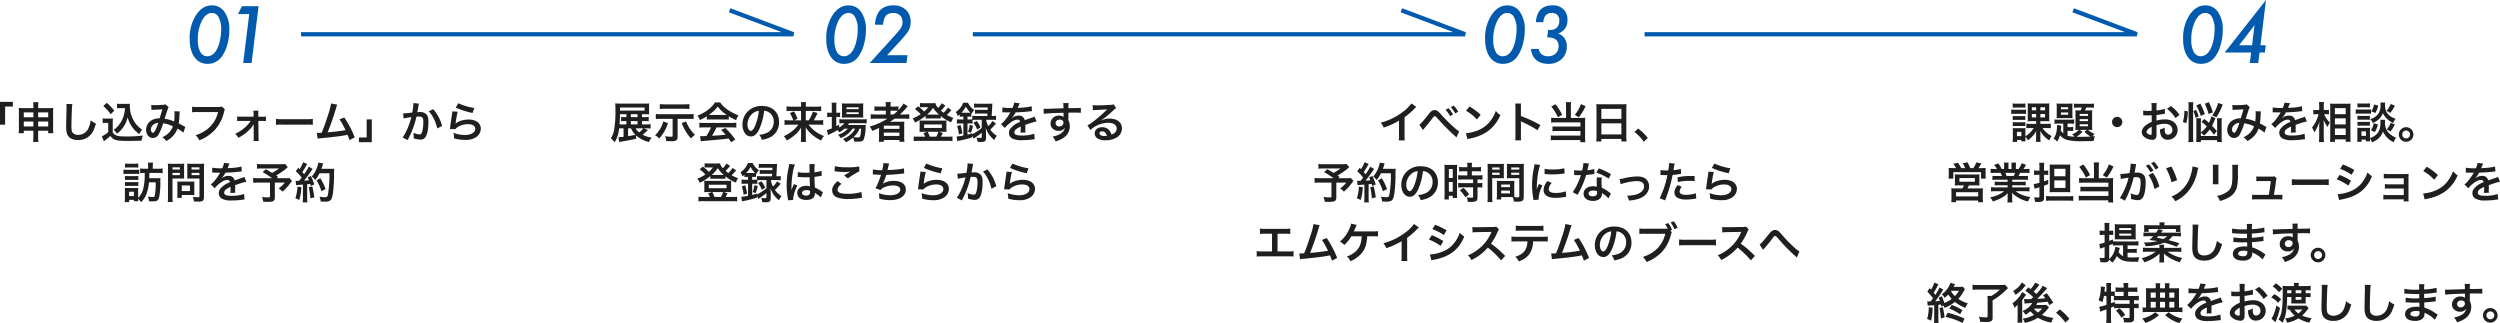
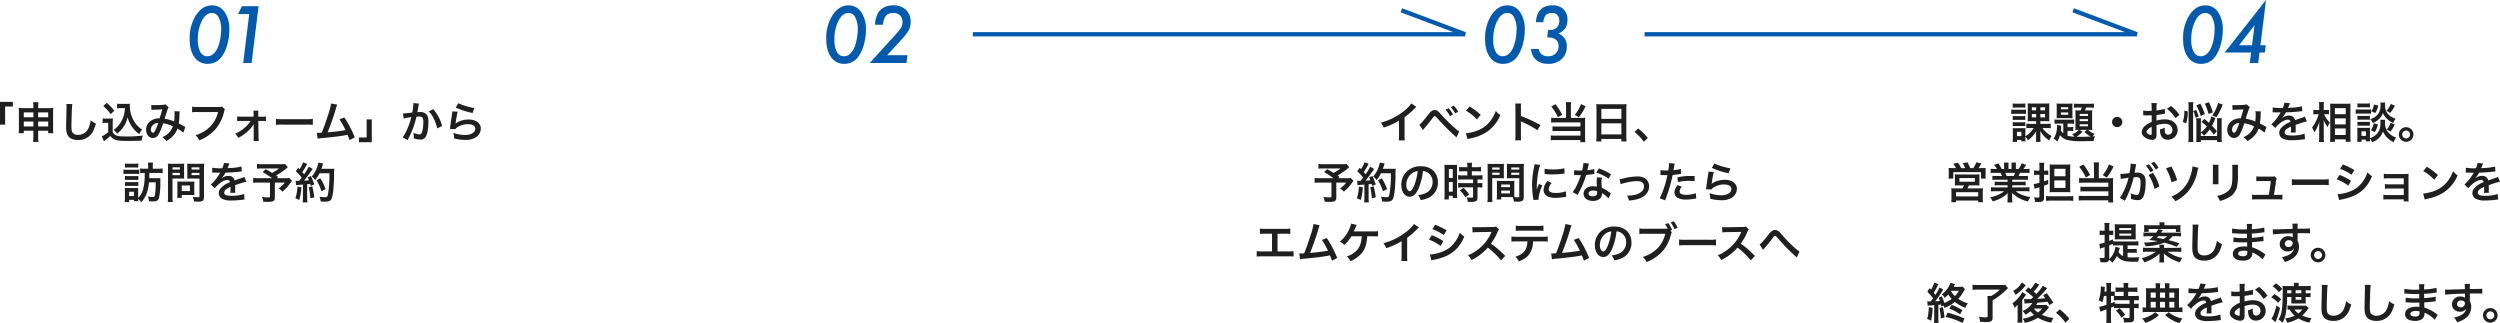
<svg xmlns="http://www.w3.org/2000/svg" width="1161.14" height="150.075" viewBox="0 0 1161.14 150.075">
  <path id="パス_12106" data-name="パス 12106" d="M-103.96-6.38v-8.4h3.6v-2.18h-5.98V-6.38Zm13.12,2.84v2.7a17.247,17.247,0,0,1-.14,2.5h2.5a16.019,16.019,0,0,1-.14-2.5v-2.7h4.66V-2.4h2.38a14.17,14.17,0,0,1-.1-2.06v-7.78a12.786,12.786,0,0,1,.1-1.9c-.72.06-1.16.08-2.3.08h-4.74v-.66a11.769,11.769,0,0,1,.14-2.1h-2.48a12.967,12.967,0,0,1,.12,2.18v.58h-4.6c-1,0-1.48-.02-2.22-.08a13.413,13.413,0,0,1,.1,1.92v7.76a15.212,15.212,0,0,1-.1,2.06h2.36V-3.54Zm0-8.52v2.24H-95.3v-2.24Zm2.22,0h4.66v2.24h-4.66Zm-2.22,4.22v2.3H-95.3v-2.3Zm2.22,0h4.66v2.3h-4.66Zm13.1-8.14a9.947,9.947,0,0,1,.08,1.36c0,.28,0,.7-.02,1.3-.12,5.02-.16,7.02-.16,8.06,0,2.68.58,4.22,1.96,5.14a6.52,6.52,0,0,0,3.5.88,7.57,7.57,0,0,0,6-2.54c.98-1.1,1.58-2.4,2.38-5.1A8.637,8.637,0,0,1-64.2-8.42a13.408,13.408,0,0,1-.92,3.36,5.146,5.146,0,0,1-4.84,3.42,3.167,3.167,0,0,1-2.68-1.04c-.4-.6-.52-1.32-.52-3.22,0-1.42.12-5.48.2-7.34a18.283,18.283,0,0,1,.24-2.7Zm27.22,1.92a14.723,14.723,0,0,1-.38,2.78A12.968,12.968,0,0,1-50.9-6.52a10.75,10.75,0,0,1-2.64,2.56,11.415,11.415,0,0,1,1.58,1.74,12.772,12.772,0,0,0,2.7-2.74,11.759,11.759,0,0,0,2.18-4.88A14.145,14.145,0,0,0-44.84-5.1a14.434,14.434,0,0,0,3.2,3.12,9.6,9.6,0,0,1,1.32-2.1,12,12,0,0,1-4.4-5.14,13.725,13.725,0,0,1-1.32-5.8c0-.34,0-.62.04-1.08a9.461,9.461,0,0,1-1.46.08h-2.86a8.87,8.87,0,0,1-1.66-.1v2.16a10.12,10.12,0,0,1,1.66-.1Zm-10.06-.96a20.562,20.562,0,0,1,3.44,3.78l1.66-1.62a24.7,24.7,0,0,0-3.5-3.66Zm-.3,7.92a7.373,7.373,0,0,1,1.36-.1h1.22v4.3A12.725,12.725,0,0,1-59.06-.94l.98,2.28.3-.24c.14-.12.26-.22.6-.48a18.136,18.136,0,0,0,2.06-1.78A4.764,4.764,0,0,0-52.58.72c1.04.34,2.66.46,5.94.46,1.38,0,4.28-.06,6.06-.12a10.931,10.931,0,0,1,.6-2.38A55.133,55.133,0,0,1-47.4-.9c-3.44,0-4.48-.14-5.44-.74a2.509,2.509,0,0,1-1.14-1.28V-7.1a20.571,20.571,0,0,1,.08-2.2,8.668,8.668,0,0,1-1.52.1h-1.64a8.945,8.945,0,0,1-1.6-.1ZM-36-13.2a15.553,15.553,0,0,1,1.58-.12c1.96-.08,2.44-.1,3.46-.18-.5,1.84-.74,2.6-1.26,4.18A7.122,7.122,0,0,0-36-8.36a5.032,5.032,0,0,0-2.48,4.38c0,2.18,1.36,3.8,3.2,3.8a3.16,3.16,0,0,0,2.74-1.9A26.645,26.645,0,0,0-30.56-7a15.272,15.272,0,0,1,4.5,1.38,8.141,8.141,0,0,1-1.78,2.96,9.4,9.4,0,0,1-3.1,2.1,7.269,7.269,0,0,1,1.82,1.8A11.589,11.589,0,0,0-26.1-1.02a9.445,9.445,0,0,0,2.18-3.52,20.423,20.423,0,0,1,2.76,1.86l.9-2.64a7.062,7.062,0,0,1-.92-.48c-.62-.36-1.5-.82-2.14-1.14a33.32,33.32,0,0,0,.36-4.24,6.484,6.484,0,0,1,.12-1.34l-2.52-.1a6,6,0,0,1,.08,1.06,21.724,21.724,0,0,1-.2,3.7A16.3,16.3,0,0,0-29.9-9.12c.18-.62,1.4-4.3,1.5-4.54a2.985,2.985,0,0,1,.42-.84l-1.58-1.36a1.516,1.516,0,0,1-.8.24c-.74.1-2.52.18-3.72.18a11.86,11.86,0,0,1-2.02-.1Zm3.16,5.98a26.087,26.087,0,0,1-1.3,3.34c-.46.9-.76,1.26-1.14,1.26-.54,0-.98-.66-.98-1.48a2.811,2.811,0,0,1,.76-1.92A3.957,3.957,0,0,1-32.84-7.22Zm29.6-7.56a7.31,7.31,0,0,1-2.14.2h-9.18a14.087,14.087,0,0,1-2.56-.14v2.6a15.877,15.877,0,0,1,2.52-.12h9.52a13.857,13.857,0,0,1-6.06,8.72,16.272,16.272,0,0,1-4.38,2.04A7.36,7.36,0,0,1-13.76.9,19.473,19.473,0,0,0-6.32-4.2a18.8,18.8,0,0,0,4.1-8.38,3.008,3.008,0,0,1,.34-.9ZM10.08-8.12A14.791,14.791,0,0,1,7.16-4.84a17.557,17.557,0,0,1-4.3,2.7A6.279,6.279,0,0,1,4.34-.26a19.087,19.087,0,0,0,6.48-5.28,7.853,7.853,0,0,0,.68-1.12c0,.24-.02,1.02-.02,1.24l.02,5a12.414,12.414,0,0,1-.08,1.64h2.44a9.152,9.152,0,0,1-.12-1.7l-.1-7.62h1.72a14.505,14.505,0,0,1,1.82.08v-2.16a8.6,8.6,0,0,1-1.8.12H13.64l-.02-1.32a9.242,9.242,0,0,1,.06-1.5H11.34a10.406,10.406,0,0,1,.1,1.58v1.22H5.62a8.6,8.6,0,0,1-1.8-.12v2.16a14.978,14.978,0,0,1,1.8-.08ZM21.82-6.28a21.956,21.956,0,0,1,3.26-.1H35.7a21.956,21.956,0,0,1,3.26.1V-9.06a19.641,19.641,0,0,1-3.24.14H25.06a19.641,19.641,0,0,1-3.24-.14Zm25.6-9.94a31.631,31.631,0,0,1-1.46,5.54c-1.04,3.28-1.84,5.54-2.9,8.06-.84.04-1.32.06-1.72.06h-.52l.36,2.7A10.94,10.94,0,0,1,43-.1c5.98-.58,9.3-1,11.32-1.42.46-.1.46-.1.72-.16A20.481,20.481,0,0,1,56,.8L58.42-.46a46.782,46.782,0,0,0-4.84-9.26l-2.26.88a24.83,24.83,0,0,1,1.9,3.18c.48.9.72,1.34.94,1.82a79.042,79.042,0,0,1-8.32,1.02,118.786,118.786,0,0,0,3.96-11.4,6.122,6.122,0,0,1,.52-1.44Zm16.54,7.4v8.4h-3.6V1.76h5.98V-8.82Zm21.7-7.6v.38A30.777,30.777,0,0,1,85.14-12c-1.1.16-3.52.4-4.26.4l.24,2.36a35.856,35.856,0,0,1,3.58-.64,33.929,33.929,0,0,1-1.94,5.66A21.85,21.85,0,0,1,80.68-.46L83,.82c.1-.2.1-.22.16-.34l.3-.6a42.9,42.9,0,0,0,2.4-5.62,42.311,42.311,0,0,0,1.22-4.34c.46-.04.76-.06,1.16-.06,1.58,0,2.04.54,2.04,2.38a17.77,17.77,0,0,1-.52,4.56c-.3.98-.62,1.36-1.2,1.36a8.274,8.274,0,0,1-2.92-.78,7.512,7.512,0,0,1,.2,1.7c0,.2-.02.48-.04.88a9.7,9.7,0,0,0,3.08.58,2.533,2.533,0,0,0,2.22-.9c.96-1.1,1.54-3.84,1.54-7.28,0-1.82-.26-2.78-.94-3.54a3.874,3.874,0,0,0-2.96-1.06c-.38,0-.66.02-1.24.06.06-.26.06-.3.14-.74.28-1.5.28-1.5.34-1.92.06-.32.08-.42.12-.68a4.654,4.654,0,0,1,.16-.62Zm7.16,3.84a12.944,12.944,0,0,1,2.3,3.42,17.977,17.977,0,0,1,1.6,4.54L99-5.78a19.414,19.414,0,0,0-4.12-7.8Zm12.52-1.72a36.2,36.2,0,0,0,7.8,2.5l.82-2.3a30,30,0,0,1-7.46-2.22Zm-1.6,1.76a8.161,8.161,0,0,1-.12,1.16c-.36,2.36-.68,4.58-.84,5.82-.1.76-.1.84-.16,1.2l2.52.08a4.354,4.354,0,0,1,.9-.86,9.1,9.1,0,0,1,4.98-1.46c2.12,0,3.38.8,3.38,2.14,0,1.7-1.96,2.88-4.78,2.88a16.146,16.146,0,0,1-5.38-1,8.876,8.876,0,0,1,.3,2.58,18.39,18.39,0,0,0,5.1.7,8.64,8.64,0,0,0,5.28-1.36,4.87,4.87,0,0,0,2.06-3.86c0-2.56-2.24-4.24-5.64-4.24-2.42,0-4.9.78-6.06,1.9l-.04-.04c.06-.3.06-.3.1-.58a42.321,42.321,0,0,1,.9-4.92ZM-39.12,16.06c0,1.94,0,1.94-.04,2.58a23.291,23.291,0,0,1-.74,5.08,8.457,8.457,0,0,1-2.28,3.9V24.44A7.889,7.889,0,0,1-42.12,23a7.905,7.905,0,0,1-1.2.06h-3.74a7.672,7.672,0,0,1-1.34-.08,12.284,12.284,0,0,1,.08,1.56v3.08c0,.62-.04,1.34-.1,1.96h2.08V28.56h2.2v.62h2c-.02-.34-.04-.54-.04-1.1a8.364,8.364,0,0,1,1.4,1.56,11.029,11.029,0,0,0,2.56-4.1,20.96,20.96,0,0,0,1.08-5.12h3.12a37.857,37.857,0,0,1-.32,5.62c-.16,1.04-.32,1.2-1.2,1.2a14.387,14.387,0,0,1-2.1-.24,7.924,7.924,0,0,1,.48,2.18c.8.06,1.22.08,1.56.08,2.1,0,2.66-.3,3.12-1.64a34.112,34.112,0,0,0,.62-7.48,16.6,16.6,0,0,1,.04-1.72,10.655,10.655,0,0,1-1.62.08H-37l.04-1.56v-.88h4.06a11.945,11.945,0,0,1,2.1.12V13.96a11.662,11.662,0,0,1-2.12.12h-2.46V13a10.439,10.439,0,0,1,.12-1.74h-2.4A10.955,10.955,0,0,1-37.54,13v1.08h-1.6a11.531,11.531,0,0,1-2.12-.12v2.2a7.61,7.61,0,0,1,1.44-.1Zm-7.26,8.72h2.24V26.8h-2.24Zm-1.9-11.2c.48-.04.9-.06,1.62-.06h2.92c.72,0,1.1.02,1.62.06V11.66a8.653,8.653,0,0,1-1.62.1h-2.92a8.653,8.653,0,0,1-1.62-.1ZM-49,16.56a11.953,11.953,0,0,1,1.6-.08h4.2a9.194,9.194,0,0,1,1.52.08V14.5a10.863,10.863,0,0,1-1.6.08H-47.4a8.81,8.81,0,0,1-1.6-.1Zm.7,2.78a9.909,9.909,0,0,1,1.26-.06h3.72a9.854,9.854,0,0,1,1.22.06V17.46a9,9,0,0,1-1.22.06h-3.72a10.128,10.128,0,0,1-1.26-.06Zm0,2.78a9.99,9.99,0,0,1,1.24-.06h3.7a10.129,10.129,0,0,1,1.26.06V20.26a9.14,9.14,0,0,1-1.24.06h-3.7a10.129,10.129,0,0,1-1.26-.06Zm22.08-3.48h3.6c.66,0,1.36.02,1.84.06-.04-.44-.06-.9-.06-1.8V13.6c0-.78.02-1.24.06-1.88a16.9,16.9,0,0,1-2.04.08h-3.54a18.683,18.683,0,0,1-2.04-.08,22.361,22.361,0,0,1,.08,2.26v13.1a17.879,17.879,0,0,1-.12,2.48h2.34a17.155,17.155,0,0,1-.12-2.46Zm0-5.2h3.42v1.04h-3.42Zm0,2.58h3.42v1.06h-3.42Zm14.62-2.06a17.611,17.611,0,0,1,.1-2.24,19.089,19.089,0,0,1-2.06.08h-3.8a17.994,17.994,0,0,1-2.04-.08c.04.58.06,1.12.06,1.88v3.3c0,.86-.02,1.26-.04,1.8.44-.04,1.16-.06,1.82-.06h3.86v8.18c0,.44-.1.52-.66.52a23.359,23.359,0,0,1-2.46-.18,6.982,6.982,0,0,1,.56,2.12c1.32.08,1.54.08,1.86.08a4.078,4.078,0,0,0,2.1-.32c.52-.32.7-.84.7-1.94Zm-5.76-.52h3.66v1.04h-3.66Zm0,2.58h3.66v1.06h-3.66Zm1.26,5.38a13.2,13.2,0,0,1,.06-1.38c-.42.04-.92.06-1.54.06h-4.94c-.58,0-1.04-.02-1.48-.06.04.42.06.86.06,1.4V25.7a17.824,17.824,0,0,1-.1,1.94h2.12V26.3h4.46c.58,0,1,.02,1.42.06A12.524,12.524,0,0,1-16.1,25Zm-5.82.46h3.8v2.62h-3.8ZM-7.8,15.9a2.21,2.21,0,0,1,.32-.02c.18,0,.18,0,.56.02.44,0,2.2.04,2.52.04,0,0,.26-.02.34-.02a.978.978,0,0,0-.16.26,26.49,26.49,0,0,1-2.4,3.42,12.252,12.252,0,0,1-1.8,1.78l1.82,1.8a8.993,8.993,0,0,1,1.74-1.82C-3.32,20-1.92,19.3-.76,19.3A1.1,1.1,0,0,1,.46,20.38a9.784,9.784,0,0,0-4.3,2.82,3.187,3.187,0,0,0-.88,2.22A2.9,2.9,0,0,0-3.26,28a8.589,8.589,0,0,0,4.46.84,36.275,36.275,0,0,0,5.12-.36,5.893,5.893,0,0,1,.92-.08l-.2-2.58a17.377,17.377,0,0,1-5.88.84c-2.42,0-3.38-.42-3.38-1.46a2.106,2.106,0,0,1,1.04-1.64A12.155,12.155,0,0,1,.74,22.52V23a15.833,15.833,0,0,1-.12,2.32l2.32-.06a8.211,8.211,0,0,1-.06-1.06c0-.14,0-.32.02-.66v-.8c0-.28,0-.28-.02-.8v-.22q2.58-.9,3-1.02a17.654,17.654,0,0,1,2.22-.54l-.94-2.3a6.249,6.249,0,0,1-1.48.6q-.75.24-3.06,1.08A2.631,2.631,0,0,0-.24,17.42a4.835,4.835,0,0,0-2.82.9c-.26.2-.26.2-.4.3l-.02-.04a10.349,10.349,0,0,0,1.84-2.66c2.02-.06,4.56-.22,6.02-.4,1.02-.12,1.02-.12,1.58-.16l-.14-2.28a27.019,27.019,0,0,1-5.24.68c-1.1.06-1.1.06-1.26.08.04-.08.08-.14.18-.36a15.281,15.281,0,0,1,.8-1.8l-2.62-.28a7.921,7.921,0,0,1-.8,2.48,24.168,24.168,0,0,1-4.64-.26Zm33.88-4a12.226,12.226,0,0,1-1.72.08h-8.9A16.241,16.241,0,0,1,13,11.86v2.22a18.061,18.061,0,0,1,2.42-.1h7.8a21.654,21.654,0,0,1-3.18,2.06c-1.18-.74-1.62-1.02-2.94-1.74l-1.46,1.36a40.756,40.756,0,0,1,4.4,2.84H13.86a20.114,20.114,0,0,1-2.62-.12v2.26a20.935,20.935,0,0,1,2.52-.12h5.3v6.34c0,.44-.14.54-.8.54a19.364,19.364,0,0,1-2.92-.2,8.251,8.251,0,0,1,.58,2.22c.62.04,1.62.06,2.28.06,2.46,0,3.12-.44,3.12-2.08V20.52h4.64a12.811,12.811,0,0,1-2.9,2.72,6.457,6.457,0,0,1,1.76,1.5A18.666,18.666,0,0,0,28,21.44c.84-1.12,1.28-1.68,1.3-1.7L28.04,18.4a16.584,16.584,0,0,1-2.22.1H22.24l.6-.6c-.48-.32-.5-.34-.94-.62,1.04-.64,1.88-1.2,3.1-2.02a22.474,22.474,0,0,0,2.32-1.9Zm5.1,9.82a11.916,11.916,0,0,1,1.3-.12c.4-.04,1.02-.08,1.88-.14v6.12a14.707,14.707,0,0,1-.12,2.14h2.2a14.708,14.708,0,0,1-.12-2.14v-6.3c.36-.02.82-.08,1.42-.14.08.32.12.48.22.94l1.68-.7a30.042,30.042,0,0,0-1.58-3.9l-1.5.6a10.935,10.935,0,0,1,.58,1.36c-1.02.12-1.1.12-2.28.18a52.239,52.239,0,0,0,3.38-4.5,8.288,8.288,0,0,1,.66-.92l-1.84-1.06a22.814,22.814,0,0,1-2.16,3.5c-.28-.36-.5-.6-.84-1a26.9,26.9,0,0,0,1.86-3.06c.22-.4.3-.54.42-.72l-1.9-.78a14.631,14.631,0,0,1-1.66,3.24c-.2-.24-.32-.36-.6-.7l-1.14,1.66a18.561,18.561,0,0,1,2.74,2.96c-.4.52-.48.62-1.16,1.46-.46.02-.66.02-.8.02a5.258,5.258,0,0,1-.86-.06ZM46.66,16.2a55.429,55.429,0,0,1-.64,9.64c-.24,1.24-.46,1.48-1.36,1.48a15.548,15.548,0,0,1-2.62-.26,8.181,8.181,0,0,1,.56,2.24c.72.06,1.34.08,1.86.08a4.277,4.277,0,0,0,2.56-.52c.66-.52,1.02-1.62,1.34-3.92.22-1.64.44-5.12.46-7.4a25.489,25.489,0,0,1,.1-3.48,10.96,10.96,0,0,1-1.64.08H42.92c.24-.62.32-.86.58-1.68a6.856,6.856,0,0,1,.26-.82l-2.24-.4a12.882,12.882,0,0,1-.72,2.52,12.947,12.947,0,0,1-2.36,3.98,5.832,5.832,0,0,1,1.6,1.62,13.945,13.945,0,0,0,2-3.16ZM31.8,22.4a18.786,18.786,0,0,1-.94,5.38l1.78.82a22.23,22.23,0,0,0,.98-5.92Zm5.28.28a46.9,46.9,0,0,1,.76,5.14l1.82-.44a49.414,49.414,0,0,0-.96-5.1Zm7.8.86a22.913,22.913,0,0,0-2.46-5.02l-1.74.96a22,22,0,0,1,2.28,5.08Z" transform="translate(106.34 64.275)" fill="#1f1f1f" />
  <path id="パス_12104" data-name="パス 12104" d="M.188-15.33A25.025,25.025,0,0,1-.786-8.511,16.731,16.731,0,0,1-3.3-3.025a7.925,7.925,0,0,1-6.58,3.4,7.182,7.182,0,0,1-6.135-3.11q-2.239-3.11-2.239-8.477a19.637,19.637,0,0,1,2.974-11.074q3.008-4.495,7.349-4.495a6.9,6.9,0,0,1,5.913,3.11A14.155,14.155,0,0,1,.188-15.33Zm-3.811-.188a11.6,11.6,0,0,0-1.145-5.674A3.5,3.5,0,0,0-7.93-23.259q-2.751,0-4.648,3.623a19.166,19.166,0,0,0-1.88,8.9A11.3,11.3,0,0,0-13.3-5.144a3.607,3.607,0,0,0,3.23,2q2.563,0,4.29-2.905a14.67,14.67,0,0,0,1.538-4.272A23.222,23.222,0,0,0-3.623-15.518Zm17.38-10.869L10.51,0H6.6l2.82-22.747h-5.2L6-26.387Z" transform="translate(106.34 29.275)" fill="#025aaf" />
-   <path id="パス_12107" data-name="パス 12107" d="M-104.28-4.66h.9c.84,0,1.54.04,2.22.1V-6.6a15.422,15.422,0,0,1-2.26.1h-1.76V-8.04h1.12a19.725,19.725,0,0,1,2.02.08v-2a14.011,14.011,0,0,1-1.98.08h-1.16v-1.34h1.16c.8,0,1.54.02,2.2.06a14.15,14.15,0,0,1-.06-1.74v-1.56c0-.76.02-1.24.06-1.78a22.935,22.935,0,0,1-2.32.08H-115a23.124,23.124,0,0,1-2.62-.1,23.384,23.384,0,0,1,.12,3.18,50.923,50.923,0,0,1-.62,9.2,10.547,10.547,0,0,1-1.52,3.86,11.036,11.036,0,0,1,1.8,1.82,15.487,15.487,0,0,0,2.08-6.46h2.04V-.74c-.96.1-1.56.16-2.02.16h-.36l.34,2.28c.34-.08.44-.1.78-.16,3.54-.62,5.5-1,7.1-1.38V-1.36a14.1,14.1,0,0,0,5.96,3.06,6.179,6.179,0,0,1,1.28-2.04,12.8,12.8,0,0,1-4.28-1.38,13.087,13.087,0,0,0,1.66-1.38c.3-.24.34-.28.86-.74Zm-.28,0a9.3,9.3,0,0,1-1.96,1.88,5.406,5.406,0,0,1-1.56-1.88Zm-5.7,0a8.5,8.5,0,0,0,2.04,3c-1.98.4-2.26.46-3.4.62V-4.66Zm-2.14-5.22h-.76a12.452,12.452,0,0,1-1.7-.08v2a13.026,13.026,0,0,1,1.7-.08h.76V-6.5h-3.18c.12-1.34.16-2.52.18-4.72h3v1.34Zm2.06,3.38V-8.04h3.1V-6.5Zm0-3.38v-1.34h3.1v1.34Zm-5.04-3.04v-1.4h11.42v1.4Zm24.44,3.84v7.8c0,.46-.1.5-1.04.5a15.562,15.562,0,0,1-2.5-.24,5.87,5.87,0,0,1,.56,2.24c.7.06,1.42.08,2.28.08A4.267,4.267,0,0,0-89.28.92c.5-.34.66-.78.66-1.94V-9.08h5.04a20.608,20.608,0,0,1,2.4.12v-2.38a20.261,20.261,0,0,1-2.42.12H-96.32a15.817,15.817,0,0,1-2.42-.12v2.38a20.368,20.368,0,0,1,2.4-.12Zm7.8-6.84a21.351,21.351,0,0,1-2.4.12h-8.94a20.368,20.368,0,0,1-2.4-.12v2.28c.8-.08,1.62-.12,2.38-.12h8.94a21.985,21.985,0,0,1,2.42.12ZM-95.26-7.86A13.814,13.814,0,0,1-99.1-1.44,5.892,5.892,0,0,1-97.18.06a19.159,19.159,0,0,0,4.1-7.16Zm8.54.76A22.457,22.457,0,0,0-82.4.04a13.147,13.147,0,0,1,1.84-1.7,14.574,14.574,0,0,1-1.9-2.14,16.883,16.883,0,0,1-2.22-4.08Zm11.66-1.62a16,16,0,0,1,1.72-.08h6.68a15.192,15.192,0,0,1,1.8.08v-1.56a21.326,21.326,0,0,0,3.42,1.82,8.906,8.906,0,0,1,1.1-2.24,21.14,21.14,0,0,1-5.14-2.7,12.146,12.146,0,0,1-3.38-3.32h-2.38a13.17,13.17,0,0,1-3.16,3.36,18.663,18.663,0,0,1-5.02,2.78,9.289,9.289,0,0,1,1.16,2.04,18.819,18.819,0,0,0,3.2-1.72Zm1.74-2.16c-.36,0-.48,0-.82-.02a17.074,17.074,0,0,0,4.16-3.88A16.292,16.292,0,0,0-65.8-10.9c-.38.02-.56.02-.88.02Zm.2,5.78a20.709,20.709,0,0,1-2.14,4c-1.02.06-1.62.08-1.76.08-.28,0-.62-.02-1.16-.06l.32,2.44a23.782,23.782,0,0,1,2.58-.28c.8-.06,4.76-.42,6.74-.6C-67.8.4-66.6.26-64.94.04c.34.48.54.76,1.2,1.74L-61.82.52a40.93,40.93,0,0,0-4.62-5.34l-1.98.88c1.12,1.16,1.46,1.52,2.1,2.22-2.8.3-2.8.3-6.34.5A21.741,21.741,0,0,0-70.58-5.1h6.88a18.608,18.608,0,0,1,2.34.12V-7.3a18.831,18.831,0,0,1-2.34.12H-76.16a19.644,19.644,0,0,1-2.36-.12v2.32a18.736,18.736,0,0,1,2.36-.12Zm24.68-7.72a4.371,4.371,0,0,1,2.02.6,4.955,4.955,0,0,1,2.46,4.44,5.6,5.6,0,0,1-2.78,5,10.629,10.629,0,0,1-3.98,1.1A6.38,6.38,0,0,1-49.5.66a13.076,13.076,0,0,0,3.14-.84A7.7,7.7,0,0,0-41.5-7.64c0-4.5-3.12-7.42-7.92-7.42a8.978,8.978,0,0,0-6.88,2.8,8.591,8.591,0,0,0-2.2,5.82c0,3.22,1.64,5.54,3.92,5.54,1.64,0,2.92-1.18,4.06-3.76A28.934,28.934,0,0,0-48.44-12.82Zm-2.44.02a26.358,26.358,0,0,1-1.66,6.76c-.72,1.72-1.4,2.56-2.06,2.56-.88,0-1.58-1.3-1.58-2.94a6.7,6.7,0,0,1,2.72-5.4A5.091,5.091,0,0,1-50.88-12.8Zm18.32,6.42a14.273,14.273,0,0,1-1.82,2.12,17.474,17.474,0,0,1-4.9,3.22,10.337,10.337,0,0,1,1.36,2,18.692,18.692,0,0,0,3.38-2.24,14.731,14.731,0,0,0,3.32-3.76c-.06.86-.06,1.24-.06,1.86v2.8a12.244,12.244,0,0,1-.14,2.04h2.48a12.905,12.905,0,0,1-.14-2.04V-3.2c0-.42-.02-.82-.08-1.9A15.458,15.458,0,0,0-26.5-2.02,19.676,19.676,0,0,0-21.96,1a8.742,8.742,0,0,1,1.34-2.1A15.585,15.585,0,0,1-27.8-6.38h4.4a19.669,19.669,0,0,1,2.4.12V-8.52a12.6,12.6,0,0,1-2.3.12h-2.1a20.039,20.039,0,0,0,1.74-3.36l-2.1-.68A18.256,18.256,0,0,1-27.72-8.4h-1.36v-4.36h4.9a13.473,13.473,0,0,1,2.24.12v-2.24a13.567,13.567,0,0,1-2.38.14h-4.76v-.54a8.734,8.734,0,0,1,.1-1.56h-2.4a12.2,12.2,0,0,1,.1,1.54v.56h-4.4a15.269,15.269,0,0,1-2.34-.14v2.24a17.653,17.653,0,0,1,2.22-.12h4.52V-8.4H-34.5l1.58-.7a19.784,19.784,0,0,0-1.66-3.48l-1.88.84A15.8,15.8,0,0,1-34.92-8.4h-1.72a14.557,14.557,0,0,1-2.32-.12v2.26a20.239,20.239,0,0,1,2.34-.12ZM-9.54-4.52a10.384,10.384,0,0,1-4.64,2.86A4.945,4.945,0,0,1-12.9-.14,12.043,12.043,0,0,0-7.36-4.52h1.2A8.927,8.927,0,0,1-8.24-1.86,12.219,12.219,0,0,1-11.88.3a5.45,5.45,0,0,1,1.44,1.52,14.384,14.384,0,0,0,3.3-2.2A4.827,4.827,0,0,1-6.6,1.46c.78.04,1.14.06,1.68.06,1.76,0,2.4-.26,2.8-1.18A17.386,17.386,0,0,0-1.3-5.1a11.623,11.623,0,0,1,.08-1.18c-.58.04-.96.06-1.94.06H-9.52a7.154,7.154,0,0,0,.54-.82h6.12A19.569,19.569,0,0,1-.8-6.96v-2a13.261,13.261,0,0,1-2.08.12h-8.74a11.119,11.119,0,0,1-1.88-.1v2a14.31,14.31,0,0,1,1.86-.1h.44a7.9,7.9,0,0,1-2.38,2.02V-6.4c-.64.36-.8.46-1.34.74v-4.3h.38a10.353,10.353,0,0,1,1.4.08v-2.1a8.583,8.583,0,0,1-1.42.08h-.36v-2.46a13.473,13.473,0,0,1,.12-2.24h-2.32A15.771,15.771,0,0,1-17-14.38v2.48h-.56a8.976,8.976,0,0,1-1.58-.1v2.14a9.743,9.743,0,0,1,1.56-.1H-17v5.3a14.429,14.429,0,0,1-2.26.8l.5,2.34a.905.905,0,0,1,.2-.1,2.353,2.353,0,0,0,.26-.16,37.663,37.663,0,0,0,3.98-2.1,4.606,4.606,0,0,1,.76,1.06,11.512,11.512,0,0,0,2.46-1.7Zm6.18,0A24.331,24.331,0,0,1-3.7-1.5c-.18.86-.4,1.06-1.14,1.06A13.987,13.987,0,0,1-6.9-.6,11.176,11.176,0,0,0-4.1-4.52Zm-.82-5.16c.8,0,1.4.02,1.82.06a15.49,15.49,0,0,1-.08-1.92V-14.3a16.186,16.186,0,0,1,.08-1.98,15.067,15.067,0,0,1-2.14.1h-5.82a14.067,14.067,0,0,1-2.02-.1,15.56,15.56,0,0,1,.08,1.82v2.92a17.856,17.856,0,0,1-.08,1.94,14.456,14.456,0,0,1,1.84-.08Zm-6.02-4.74h5.66v.84H-10.2Zm0,2.3h5.66v.82H-10.2ZM8.84-9.16A33.237,33.237,0,0,1,.6-5.48a7.311,7.311,0,0,1,1.18,2c1.54-.62,1.96-.8,3.18-1.4-.02.36-.02.8-.02,1.12v3.1A18.571,18.571,0,0,1,4.82,1.6H7.16V.74h7.26V1.6h2.32a15.636,15.636,0,0,1-.12-2.26V-5.6a19.224,19.224,0,0,1,.08-2.18c-.58.04-1.14.06-2.1.06H11.66c-.52,0-1.18,0-1.62.02.9-.58,1.4-.92,2.16-1.46h4.3a20.893,20.893,0,0,1,2.48.12v-2.2a16.948,16.948,0,0,1-2.28.12H14.64a29.236,29.236,0,0,0,2.72-2.76q.69-.81.9-1.02l-1.98-1.3a14.243,14.243,0,0,1-2.32,3.04v-1.72a15.9,15.9,0,0,1-2.24.12H10.28v-.34a8.522,8.522,0,0,1,.12-1.76H7.96a10.7,10.7,0,0,1,.12,1.76v.34H5.16a16.865,16.865,0,0,1-2.36-.12v2.1a22.05,22.05,0,0,1,2.28-.08h3v1.74H3.52a17.6,17.6,0,0,1-2.44-.12v2.2a20.132,20.132,0,0,1,2.4-.12Zm1.44-1.96v-1.74h1.64c.8,0,1.14.02,1.68.06a19.564,19.564,0,0,1-1.92,1.68ZM7.16-5.9H14.4v1.48H7.16Zm0,3.22H14.4v1.54H7.16ZM36.9-14.28a11.158,11.158,0,0,1-1.98,2.36,13.587,13.587,0,0,1-1.24-1,21.8,21.8,0,0,0,2.06-2.3l-1.66-1.1a10.985,10.985,0,0,1-1.68,2.16,4.994,4.994,0,0,1-1.34-2.26,11.174,11.174,0,0,1-1.72.08H25.58a9,9,0,0,1-1.66-.1v2.02a8.9,8.9,0,0,1,1.22-.08h2.64a10.446,10.446,0,0,1-1.9,2.02,24.735,24.735,0,0,0-2.8-2.44L21.6-13.6a16.751,16.751,0,0,1,2.68,2.34,16.979,16.979,0,0,1-3.76,1.98,6.249,6.249,0,0,1,1.08,1.9,21.734,21.734,0,0,0,4.98-3.1v1.3a7.537,7.537,0,0,1,1.26-.08h4.42a7.672,7.672,0,0,1,1.34.08v-1.18a19.313,19.313,0,0,0,4.84,2.9,6.525,6.525,0,0,1,1.04-2,20.887,20.887,0,0,1-3.04-1.42,21.671,21.671,0,0,0,1.76-1.86,2.746,2.746,0,0,1,.36-.42Zm-8.94,3.24h-.7a16.023,16.023,0,0,0,2.76-3.14,17.293,17.293,0,0,0,2.76,3.14H27.96ZM22.98-.8a12.558,12.558,0,0,1-1.94-.1V1.26a14.819,14.819,0,0,1,2.08-.1H36.96a14.646,14.646,0,0,1,2.08.1V-.9a12.847,12.847,0,0,1-1.96.1H33.66c.14-.2.6-1.06.92-1.66l-1.66-.6h1.94A13.142,13.142,0,0,1,36.3-3a9.8,9.8,0,0,1-.08-1.46V-7a8.765,8.765,0,0,1,.08-1.34,11.315,11.315,0,0,1-1.56.08H25.3a12.411,12.411,0,0,1-1.58-.08,9.757,9.757,0,0,1,.08,1.36v2.52A11.484,11.484,0,0,1,23.72-3a12.893,12.893,0,0,1,1.44-.06H27.3l-1.76.64A7.7,7.7,0,0,1,26.36-.8Zm5.54,0a16.191,16.191,0,0,0-1-2.26h5A11.935,11.935,0,0,1,31.5-.8ZM25.86-6.48H34.1v1.62H25.86ZM47.62-2.62a18.175,18.175,0,0,0,.96-3.2l-1.52-.5a15.228,15.228,0,0,1-.8,3.26Zm1.14-4.64a13.473,13.473,0,0,1,1.76,3.18L52.06-5.1a13.023,13.023,0,0,0-1.74-2.98ZM44.1-10.12v1.34H43.08a16.992,16.992,0,0,1-1.98-.1v2.04a16.361,16.361,0,0,1,1.96-.1H44.1v5.6a14.805,14.805,0,0,1-3.12.42l.3,2.2A12.07,12.07,0,0,1,42.86.92,44.81,44.81,0,0,0,48.22-.5v-.8L48.86.12c.34-.24.34-.24.66-.46,1.36-.94,1.36-.94,1.7-1.18a17.035,17.035,0,0,0,1.42-1.12v1.9c0,.44-.14.52-.88.52a7.847,7.847,0,0,1-1.56-.2,5.782,5.782,0,0,1,.46,2.02c.78.06,1.32.08,1.76.08,1.62,0,2.2-.48,2.2-1.82V-2.7q-.06-1.62-.12-2.22a11.176,11.176,0,0,0,1.52,3.1A12.2,12.2,0,0,0,58.46.76a8.439,8.439,0,0,1,1.2-1.96,9.711,9.711,0,0,1-3.08-2.88,22.353,22.353,0,0,0,2.66-2.84L57.6-8.08a9.659,9.659,0,0,1-1.94,2.4,9.432,9.432,0,0,1-.96-2.96h2.68a17.043,17.043,0,0,1,1.9.1v-1.98a12.371,12.371,0,0,1-1.92.12h-.12c.08-1.04.18-2.8.24-3.84a16.929,16.929,0,0,1,.12-1.94,14.863,14.863,0,0,1-1.84.08h-4.7a13.6,13.6,0,0,1-2-.1v1.92a15.749,15.749,0,0,1,1.9-.08h4.48c-.02.54-.02.6-.06,1.1H51.34a10.327,10.327,0,0,1-1.82-.1v1.9a13.907,13.907,0,0,1,1.82-.08H55.3c-.02.34-.04.54-.08,1.14H50.16a12.92,12.92,0,0,1-1.92-.12v1.66a9.221,9.221,0,0,1-1.42.08h-.8v-1.34h.58a7.023,7.023,0,0,1,1.18.06v-1.5l.16.14a7.216,7.216,0,0,1,1.22-1.78,7.986,7.986,0,0,1-2.92-3.36h-2.2a9.238,9.238,0,0,1-3.46,4.32,5.993,5.993,0,0,1,.92,1.9c.42-.34.54-.44.92-.78v1.06a11.656,11.656,0,0,1,1.18-.06Zm8.54,1.48v3.8a21.385,21.385,0,0,1-4.44,2.9v-.42c-1.06.32-1.42.44-2.18.62v-5.2h.8a8.208,8.208,0,0,1,1.56.1V-8.56a14.205,14.205,0,0,1,1.78-.08Zm-9.4-3.28a11.918,11.918,0,0,0,2-2.84,11.838,11.838,0,0,0,2.12,2.82c-.26.02-.38.02-.74.02H43.24Zm.4,9.58a21.528,21.528,0,0,0-.88-3.88l-1.56.48a20.132,20.132,0,0,1,.84,3.9ZM62.2-12.1a2.21,2.21,0,0,1,.32-.02c.18,0,.18,0,.56.02.44,0,2.2.04,2.52.04,0,0,.26-.02.34-.02a.978.978,0,0,0-.16.26,26.489,26.489,0,0,1-2.4,3.42,12.252,12.252,0,0,1-1.8,1.78l1.82,1.8a8.993,8.993,0,0,1,1.74-1.82C66.68-8,68.08-8.7,69.24-8.7a1.1,1.1,0,0,1,1.22,1.08,9.784,9.784,0,0,0-4.3,2.82,3.187,3.187,0,0,0-.88,2.22A2.9,2.9,0,0,0,66.74,0,8.59,8.59,0,0,0,71.2.84,36.275,36.275,0,0,0,76.32.48,5.893,5.893,0,0,1,77.24.4l-.2-2.58a17.377,17.377,0,0,1-5.88.84c-2.42,0-3.38-.42-3.38-1.46a2.106,2.106,0,0,1,1.04-1.64,12.155,12.155,0,0,1,1.92-1.04V-5a15.834,15.834,0,0,1-.12,2.32l2.32-.06a8.211,8.211,0,0,1-.06-1.06c0-.14,0-.32.02-.66v-.8c0-.28,0-.28-.02-.8v-.22q2.58-.9,3-1.02a17.654,17.654,0,0,1,2.22-.54l-.94-2.3a6.249,6.249,0,0,1-1.48.6q-.75.24-3.06,1.08a2.631,2.631,0,0,0-2.86-2.12,4.835,4.835,0,0,0-2.82.9c-.26.2-.26.2-.4.3l-.02-.04a10.349,10.349,0,0,0,1.84-2.66c2.02-.06,4.56-.22,6.02-.4,1.02-.12,1.02-.12,1.58-.16l-.14-2.28a27.019,27.019,0,0,1-5.24.68c-1.1.06-1.1.06-1.26.08.04-.08.08-.14.18-.36a15.28,15.28,0,0,1,.8-1.8l-2.62-.28a7.921,7.921,0,0,1-.8,2.48,24.168,24.168,0,0,1-4.64-.26Zm30.7,1.46v-1.3c1.58-.04,1.94-.04,2.42-.04,1.66,0,2.62.04,3.36.1l-.02-2.3c-.74.08-2.3.12-5.78.14a15.726,15.726,0,0,1,.1-2.38l-2.52.02a10.852,10.852,0,0,1,.12,2.42c-1.04.04-1.04.04-1.7.06-1.64.04-1.84.04-3.14.08-2.58.1-2.9.1-3.4.1a8.709,8.709,0,0,1-.98-.04l.08,2.38c.54-.08.54-.08,3.56-.3.88-.06,2.76-.12,5.62-.2,0,.54,0,1.66.02,1.7a.824.824,0,0,0,.02.24,3.342,3.342,0,0,0-2.08-.6A3.682,3.682,0,0,0,84.6-6.92a3.125,3.125,0,0,0,1.38,2.7,3.686,3.686,0,0,0,2.32.72,3.3,3.3,0,0,0,2.94-1.42A4.21,4.21,0,0,1,88.92-2a9.439,9.439,0,0,1-3.4,1.16,6.564,6.564,0,0,1,1.42,2.26A13.981,13.981,0,0,0,90.56-.22a6.417,6.417,0,0,0,2.98-5.4,6.087,6.087,0,0,0-.64-2.82c0-.24-.02-.4-.02-.48Zm-2.3,3.3a1.822,1.822,0,0,1-1.96,1.8,1.578,1.578,0,0,1-1.7-1.58,1.752,1.752,0,0,1,1.86-1.6C89.9-8.72,90.6-8.18,90.6-7.34Zm17.28-.96a7.85,7.85,0,0,0,.82-.52c.4-.26,1.84-1.34,2.2-1.64.68-.58,2.14-1.88,3.14-2.8a4.287,4.287,0,0,1,1.04-.82l-1.24-1.76a2.947,2.947,0,0,1-1.24.26c-1.94.14-4.38.24-6.08.24a18.088,18.088,0,0,1-2.36-.12l.1,2.4a6.746,6.746,0,0,1,.96-.1c3.62-.16,4.9-.24,5.66-.34l.02.02-.36.36a66.78,66.78,0,0,1-5.98,5.2,17.987,17.987,0,0,1-2.82,1.88l1.36,2.16a12.323,12.323,0,0,1,8.24-3.36c2.42,0,3.96,1.02,3.96,2.58,0,1.42-.72,2.28-2.38,2.9a5.379,5.379,0,0,0-.92-1.8,4.3,4.3,0,0,0-3.46-1.64c-2,0-3.44,1.2-3.44,2.86a2.855,2.855,0,0,0,1.2,2.3,6.766,6.766,0,0,0,3.88.92,9.9,9.9,0,0,0,4.84-1.14,4.888,4.888,0,0,0,2.72-4.42c0-2.74-2.2-4.5-5.62-4.5a9.763,9.763,0,0,0-4.2.92Zm2.88,7.12a5.413,5.413,0,0,1-1.04.08c-1.48,0-2.38-.46-2.38-1.26,0-.56.46-.92,1.18-.92C109.64-3.28,110.4-2.56,110.76-1.18ZM-63.1,13.72a11.158,11.158,0,0,1-1.98,2.36,13.587,13.587,0,0,1-1.24-1,21.8,21.8,0,0,0,2.06-2.3l-1.66-1.1a10.985,10.985,0,0,1-1.68,2.16,4.994,4.994,0,0,1-1.34-2.26,11.174,11.174,0,0,1-1.72.08h-3.76a9,9,0,0,1-1.66-.1v2.02a8.9,8.9,0,0,1,1.22-.08h2.64a10.446,10.446,0,0,1-1.9,2.02,24.735,24.735,0,0,0-2.8-2.44L-78.4,14.4a16.751,16.751,0,0,1,2.68,2.34,16.979,16.979,0,0,1-3.76,1.98,6.249,6.249,0,0,1,1.08,1.9,21.734,21.734,0,0,0,4.98-3.1v1.3a7.537,7.537,0,0,1,1.26-.08h4.42a7.672,7.672,0,0,1,1.34.08V17.64a19.313,19.313,0,0,0,4.84,2.9,6.525,6.525,0,0,1,1.04-2,20.887,20.887,0,0,1-3.04-1.42,21.671,21.671,0,0,0,1.76-1.86,2.746,2.746,0,0,1,.36-.42Zm-8.94,3.24h-.7a16.023,16.023,0,0,0,2.76-3.14,17.293,17.293,0,0,0,2.76,3.14h-4.82ZM-77.02,27.2a12.558,12.558,0,0,1-1.94-.1v2.16a14.819,14.819,0,0,1,2.08-.1h13.84a14.646,14.646,0,0,1,2.08.1V27.1a12.847,12.847,0,0,1-1.96.1h-3.42c.14-.2.6-1.06.92-1.66l-1.66-.6h1.94A13.142,13.142,0,0,1-63.7,25a9.8,9.8,0,0,1-.08-1.46V21a8.765,8.765,0,0,1,.08-1.34,11.315,11.315,0,0,1-1.56.08H-74.7a12.411,12.411,0,0,1-1.58-.08,9.758,9.758,0,0,1,.08,1.36v2.52A11.484,11.484,0,0,1-76.28,25a12.893,12.893,0,0,1,1.44-.06h2.14l-1.76.64a7.7,7.7,0,0,1,.82,1.62Zm5.54,0a16.191,16.191,0,0,0-1-2.26h5A11.935,11.935,0,0,1-68.5,27.2Zm-2.66-5.68h8.24v1.62h-8.24Zm21.76,3.86a18.175,18.175,0,0,0,.96-3.2l-1.52-.5a15.228,15.228,0,0,1-.8,3.26Zm1.14-4.64a13.473,13.473,0,0,1,1.76,3.18l1.54-1.02a13.023,13.023,0,0,0-1.74-2.98Zm-4.66-2.86v1.34h-1.02a16.991,16.991,0,0,1-1.98-.1v2.04a16.361,16.361,0,0,1,1.96-.1h1.04v5.6a14.805,14.805,0,0,1-3.12.42l.3,2.2a12.07,12.07,0,0,1,1.58-.36,44.81,44.81,0,0,0,5.36-1.42v-.8l.64,1.42c.34-.24.34-.24.66-.46,1.36-.94,1.36-.94,1.7-1.18a17.035,17.035,0,0,0,1.42-1.12v1.9c0,.44-.14.52-.88.52a7.847,7.847,0,0,1-1.56-.2,5.782,5.782,0,0,1,.46,2.02c.78.06,1.32.08,1.76.08,1.62,0,2.2-.48,2.2-1.82V25.3q-.06-1.62-.12-2.22a11.176,11.176,0,0,0,1.52,3.1,12.2,12.2,0,0,0,2.44,2.58,8.439,8.439,0,0,1,1.2-1.96,9.711,9.711,0,0,1-3.08-2.88,22.353,22.353,0,0,0,2.66-2.84l-1.64-1.16a9.659,9.659,0,0,1-1.94,2.4,9.432,9.432,0,0,1-.96-2.96h2.68a17.044,17.044,0,0,1,1.9.1V17.48a12.371,12.371,0,0,1-1.92.12h-.12c.08-1.04.18-2.8.24-3.84a16.929,16.929,0,0,1,.12-1.94,14.863,14.863,0,0,1-1.84.08h-4.7a13.6,13.6,0,0,1-2-.1v1.92a15.749,15.749,0,0,1,1.9-.08h4.48c-.02.54-.02.6-.06,1.1h-4.04a10.327,10.327,0,0,1-1.82-.1v1.9a13.907,13.907,0,0,1,1.82-.08h3.96c-.02.34-.04.54-.08,1.14h-5.06a12.92,12.92,0,0,1-1.92-.12v1.66a9.221,9.221,0,0,1-1.42.08h-.8V17.88h.58a7.023,7.023,0,0,1,1.18.06v-1.5l.16.14a7.216,7.216,0,0,1,1.22-1.78,7.986,7.986,0,0,1-2.92-3.36h-2.2a9.238,9.238,0,0,1-3.46,4.32,5.993,5.993,0,0,1,.92,1.9c.42-.34.54-.44.92-.78v1.06a11.656,11.656,0,0,1,1.18-.06Zm8.54,1.48v3.8a21.385,21.385,0,0,1-4.44,2.9v-.42c-1.06.32-1.42.44-2.18.62v-5.2h.8a8.208,8.208,0,0,1,1.56.1V19.44a14.205,14.205,0,0,1,1.78-.08Zm-9.4-3.28a11.918,11.918,0,0,0,2-2.84,11.838,11.838,0,0,0,2.12,2.82c-.26.02-.38.02-.74.02h-3.38Zm.4,9.58a21.528,21.528,0,0,0-.88-3.88l-1.56.48a20.132,20.132,0,0,1,.84,3.9Zm23.52-7.72a.352.352,0,0,1,.12-.02.918.918,0,0,1,.2.02,2.978,2.978,0,0,1,.34.02c.1,0,.32.02.6.02.94.08,1.74.1,2.48.1.52,0,1-.02,1.8-.04.08,2.78.1,3.76.16,4.26a4.754,4.754,0,0,0-1.78-.28c-2.42,0-4.12,1.36-4.12,3.3,0,2.04,1.6,3.28,4.22,3.28,1.94,0,3.34-.7,3.8-1.88a3.5,3.5,0,0,0,.16-1.12v-.28c.12.08.58.38,1.26.82a7.493,7.493,0,0,1,1.5,1.28l.96-2.42a3.8,3.8,0,0,1-.56-.34,15.946,15.946,0,0,0-3.14-1.82c-.2-3.36-.2-3.4-.2-4.52v-.44c1.06-.12,2.1-.3,2.78-.44a3.456,3.456,0,0,1,.58-.1l-.08-2.26-.16.04c-.32.12-.32.12-.44.16a20.107,20.107,0,0,1-2.7.48v-.92a19.568,19.568,0,0,1,.14-2.94l-2.5.06a5.6,5.6,0,0,1,.06.96c0,.82.02,1.82.02,3-.7.04-1.14.04-1.84.04a14.413,14.413,0,0,1-3.62-.32Zm5.74,6.4v.54a1.678,1.678,0,0,1-.26,1.08,1.966,1.966,0,0,1-1.62.62c-1.12,0-1.84-.5-1.84-1.24,0-.82.8-1.32,2.08-1.32A4.187,4.187,0,0,1-27.1,24.34Zm-7.82,4.26a3.918,3.918,0,0,1-.04-.54,16.687,16.687,0,0,1,1.98-6.12l-1.66-.74a3.811,3.811,0,0,1-.24.62c-.2.48-.2.48-.38.9-.1.32-.2.54-.24.68-.14.36-.14.36-.24.58h-.02a3.4,3.4,0,0,0,.02-.42v-.32c0-.32,0-.32.02-1.04.02-3.48.78-8.3,1.6-10.04l-2.7-.28v.08a10.736,10.736,0,0,1-.22,1.48c-.44,2.26-.44,2.26-.54,2.86a35.749,35.749,0,0,0-.38,5.3,37.927,37.927,0,0,0,.54,6.36,7.3,7.3,0,0,1,.1.78Zm19.18-13.3a6,6,0,0,1,.74.06,31.535,31.535,0,0,0,3.66.24,21.319,21.319,0,0,0,3-.16c-.92.52-1.9,1.12-2.94,1.78l1.74,1.38A36.77,36.77,0,0,1-4.2,15.28l-.08-2.24a24.8,24.8,0,0,1-5.28.38,26.231,26.231,0,0,1-6-.5Zm1.48,4.52c-1.8,1.5-2.58,2.82-2.58,4.34a3.436,3.436,0,0,0,2.56,3.34,14.306,14.306,0,0,0,5,.66,34.22,34.22,0,0,0,5.4-.44A7.952,7.952,0,0,1-3,27.64l-.22-2.74a21.329,21.329,0,0,1-6.28.84c-3.38,0-4.84-.56-4.84-1.86,0-.86.56-1.7,1.82-2.74Zm16.3-3.06H2.2c.16,0,.36,0,.64.02,1.06.08,1.96.12,3.02.14a45.284,45.284,0,0,1-1.68,4.44,13.446,13.446,0,0,1-.94,1.8L5.66,24a3.392,3.392,0,0,1,1.46-1.16,10.112,10.112,0,0,1,4.3-.98c2.16,0,3.36.68,3.36,1.92,0,1.6-1.88,2.62-4.78,2.62a15.218,15.218,0,0,1-5.16-.96,11.383,11.383,0,0,1,.2,2.54,18.271,18.271,0,0,0,5.1.7c4.38,0,7.24-1.92,7.24-4.88,0-2.54-2.1-4.06-5.62-4.06a9.3,9.3,0,0,0-5.04,1.3V21A26.594,26.594,0,0,0,8.3,16.94c2.5-.06,4.26-.2,7.16-.52.52-.06.7-.08,1.16-.1L16.5,13.9a13.644,13.644,0,0,1-2.56.46c-1.32.16-3.58.32-5.1.36.12-.38.12-.38.48-1.88a11.177,11.177,0,0,1,.32-1.16l-2.68-.22a17.159,17.159,0,0,1-.56,3.3,18.4,18.4,0,0,1-4.32-.34Zm23.7-3.06a36.2,36.2,0,0,0,7.8,2.5l.82-2.3a30,30,0,0,1-7.46-2.22Zm-1.6,1.76a8.162,8.162,0,0,1-.12,1.16c-.36,2.36-.68,4.58-.84,5.82-.1.76-.1.84-.16,1.2l2.52.08a4.354,4.354,0,0,1,.9-.86,9.1,9.1,0,0,1,4.98-1.46c2.12,0,3.38.8,3.38,2.14,0,1.7-1.96,2.88-4.78,2.88a16.146,16.146,0,0,1-5.38-1,8.875,8.875,0,0,1,.3,2.58,18.39,18.39,0,0,0,5.1.7,8.64,8.64,0,0,0,5.28-1.36,4.87,4.87,0,0,0,2.06-3.86c0-2.56-2.24-4.24-5.64-4.24-2.42,0-4.9.78-6.06,1.9l-.04-.04c.06-.3.06-.3.1-.58a42.32,42.32,0,0,1,.9-4.92Zm21.92-3.88v.38A30.777,30.777,0,0,1,45.54,16c-1.1.16-3.52.4-4.26.4l.24,2.36a35.856,35.856,0,0,1,3.58-.64,33.928,33.928,0,0,1-1.94,5.66,21.85,21.85,0,0,1-2.08,3.76l2.32,1.28c.1-.2.1-.22.16-.34l.3-.6a42.894,42.894,0,0,0,2.4-5.62,42.307,42.307,0,0,0,1.22-4.34c.46-.04.76-.06,1.16-.06,1.58,0,2.04.54,2.04,2.38a17.771,17.771,0,0,1-.52,4.56c-.3.98-.62,1.36-1.2,1.36a8.274,8.274,0,0,1-2.92-.78,7.512,7.512,0,0,1,.2,1.7c0,.2-.02.48-.04.88a9.7,9.7,0,0,0,3.08.58,2.533,2.533,0,0,0,2.22-.9c.96-1.1,1.54-3.84,1.54-7.28,0-1.82-.26-2.78-.94-3.54a3.874,3.874,0,0,0-2.96-1.06c-.38,0-.66.02-1.24.06.06-.26.06-.3.14-.74.28-1.5.28-1.5.34-1.92.06-.32.08-.42.12-.68a4.653,4.653,0,0,1,.16-.62Zm7.16,3.84a12.944,12.944,0,0,1,2.3,3.42,17.978,17.978,0,0,1,1.6,4.54l2.28-1.16a19.414,19.414,0,0,0-4.12-7.8ZM65.74,13.7a36.2,36.2,0,0,0,7.8,2.5l.82-2.3a30,30,0,0,1-7.46-2.22Zm-1.6,1.76a8.161,8.161,0,0,1-.12,1.16c-.36,2.36-.68,4.58-.84,5.82-.1.76-.1.84-.16,1.2l2.52.08a4.354,4.354,0,0,1,.9-.86,9.1,9.1,0,0,1,4.98-1.46c2.12,0,3.38.8,3.38,2.14,0,1.7-1.96,2.88-4.78,2.88a16.146,16.146,0,0,1-5.38-1,8.876,8.876,0,0,1,.3,2.58,18.39,18.39,0,0,0,5.1.7,8.64,8.64,0,0,0,5.28-1.36,4.87,4.87,0,0,0,2.06-3.86c0-2.56-2.24-4.24-5.64-4.24-2.42,0-4.9.78-6.06,1.9l-.04-.04c.06-.3.06-.3.1-.58a42.32,42.32,0,0,1,.9-4.92Z" transform="translate(403.34 64.275)" fill="#1f1f1f" />
  <path id="パス_12105" data-name="パス 12105" d="M-1.145-15.33a25.025,25.025,0,0,1-.974,6.819A16.731,16.731,0,0,1-4.631-3.025a7.925,7.925,0,0,1-6.58,3.4,7.182,7.182,0,0,1-6.135-3.11q-2.239-3.11-2.239-8.477a19.637,19.637,0,0,1,2.974-11.074Q-13.6-26.78-9.263-26.78a6.9,6.9,0,0,1,5.913,3.11A14.155,14.155,0,0,1-1.145-15.33Zm-3.811-.188A11.6,11.6,0,0,0-6.1-21.191a3.5,3.5,0,0,0-3.162-2.068q-2.751,0-4.648,3.623a19.166,19.166,0,0,0-1.88,8.9,11.3,11.3,0,0,0,1.162,5.588,3.607,3.607,0,0,0,3.23,2q2.563,0,4.29-2.905a14.67,14.67,0,0,0,1.538-4.272A23.222,23.222,0,0,0-4.956-15.518ZM18.149-3.64,17.688,0H.615L11.143-11.6q1.641-1.794,2.615-2.957a18.118,18.118,0,0,0,1.35-1.76,5.043,5.043,0,0,0,.718-2.734,4.849,4.849,0,0,0-.3-1.752,3.69,3.69,0,0,0-.854-1.324,3.7,3.7,0,0,0-1.359-.837,5.247,5.247,0,0,0-1.794-.291,5.5,5.5,0,0,0-1.948.316,3.42,3.42,0,0,0-1.41.983,4.973,4.973,0,0,0-.914,1.7,10.785,10.785,0,0,0-.461,2.469H3.076A11.709,11.709,0,0,1,4.7-23.584Q6.938-26.8,11.621-26.8a7.96,7.96,0,0,1,5.811,2.119,7.37,7.37,0,0,1,2.188,5.571,8.141,8.141,0,0,1-.906,3.931,13.561,13.561,0,0,1-1.427,2.051Q16.3-11.912,14.8-10.254L8.7-3.64Z" transform="translate(403.34 29.275)" fill="#025aaf" />
  <path id="パス_12108" data-name="パス 12108" d="M-53.82-16.24a16,16,0,0,1-3.72,3.74,29.208,29.208,0,0,1-10.5,5.2A7.522,7.522,0,0,1-66.7-5.02a32.4,32.4,0,0,0,7.14-3.24v7.04A11.249,11.249,0,0,1-59.68.94h2.8a15.129,15.129,0,0,1-.1-2.22V-9.82a35.367,35.367,0,0,0,4.72-4.12,8.238,8.238,0,0,1,.74-.7Zm5.38,12.36c.28-.34.36-.44.68-.82,1.08-1.28,2.76-3.36,3.58-4.46s.9-1.16,1.22-1.16c.34,0,.34,0,1.62,1.4A101.912,101.912,0,0,0-32.88-.48l1.26-2.74a12.021,12.021,0,0,1-1.9-1.5A68.723,68.723,0,0,1-40-11.1c-1.52-1.72-1.98-2.04-2.98-2.04a2.543,2.543,0,0,0-1.36.38,6.77,6.77,0,0,0-1.5,1.58c-2.68,3.36-3.72,4.54-4.3,4.84Zm10.48-9.44a13.5,13.5,0,0,1,2.1,2.98l1.4-.74a12.961,12.961,0,0,0-2.1-2.94Zm5.88.94a11.072,11.072,0,0,0-2.08-2.82l-1.34.7a14.735,14.735,0,0,1,2.04,2.9Zm3.62-.46a21,21,0,0,1,5.1,4.06l1.72-2.18a28.326,28.326,0,0,0-5.16-3.86Zm.7,13.2A7.08,7.08,0,0,1-26.44.02a21.6,21.6,0,0,0,7.62-3,17.553,17.553,0,0,0,6.34-7.84,8.624,8.624,0,0,1-2.12-1.96,16.7,16.7,0,0,1-2.04,4,13.362,13.362,0,0,1-5.94,4.9A19.057,19.057,0,0,1-28.5-2.4ZM-2.86.9a21.987,21.987,0,0,1-.08-2.22V-6.6a10.34,10.34,0,0,0-.08-1.36,6.462,6.462,0,0,0,.68.34A47.319,47.319,0,0,1,4.74-3.8l1.4-2.36a58.759,58.759,0,0,0-9.08-4.22V-14.1a13.407,13.407,0,0,1,.08-2.1H-5.6a12.855,12.855,0,0,1,.12,2.04V-1.34A13.473,13.473,0,0,1-5.6.9ZM18.02-9.5H13.18a12.662,12.662,0,0,1-2.08-.12v2.28a19.813,19.813,0,0,1,2.06-.08H24.7V-5.5H13.66a15.042,15.042,0,0,1-1.94-.08v2.24a15.7,15.7,0,0,1,1.92-.08H24.7v2.14H13.02a14.139,14.139,0,0,1-2.08-.1V.9A11.135,11.135,0,0,1,13.12.78H24.66v.98h2.32a17.577,17.577,0,0,1-.12-2.28v-7.4a13.694,13.694,0,0,1,.08-1.68,9.65,9.65,0,0,1-1.6.1H20.26v-5.36a12.871,12.871,0,0,1,.12-1.98H17.9a13.613,13.613,0,0,1,.12,1.98Zm-6.86-5.3a22.749,22.749,0,0,1,3.08,4.98l1.96-1.16a24.433,24.433,0,0,0-3.12-4.9Zm13.8-1.14a16.571,16.571,0,0,1-2.86,4.98L23.96-9.8a23.9,23.9,0,0,0,3.12-5.16ZM32.16-.98a20.977,20.977,0,0,1-.12,2.42h2.38V.24h9.3v1.2h2.42a20.261,20.261,0,0,1-.12-2.42V-13.9a18.072,18.072,0,0,1,.1-2.04,16.093,16.093,0,0,1-2.16.1H34.28a17.656,17.656,0,0,1-2.22-.1c.06.66.1,1.36.1,2.14Zm2.26-12.74h9.3v4.64h-9.3Zm0,6.74h9.3v5.12h-9.3ZM49.8-3a21.526,21.526,0,0,1,4.34,4.56L56-.18a23.377,23.377,0,0,0-4.5-4.4ZM-83.92,11.9a12.226,12.226,0,0,1-1.72.08h-8.9A16.241,16.241,0,0,1-97,11.86v2.22a18.061,18.061,0,0,1,2.42-.1h7.8a21.655,21.655,0,0,1-3.18,2.06c-1.18-.74-1.62-1.02-2.94-1.74l-1.46,1.36a40.757,40.757,0,0,1,4.4,2.84h-6.18a20.114,20.114,0,0,1-2.62-.12v2.26a20.935,20.935,0,0,1,2.52-.12h5.3v6.34c0,.44-.14.54-.8.54a19.364,19.364,0,0,1-2.92-.2,8.25,8.25,0,0,1,.58,2.22c.62.04,1.62.06,2.28.06,2.46,0,3.12-.44,3.12-2.08V20.52h4.64a12.811,12.811,0,0,1-2.9,2.72,6.457,6.457,0,0,1,1.76,1.5A18.666,18.666,0,0,0-82,21.44c.84-1.12,1.28-1.68,1.3-1.7l-1.26-1.34a16.584,16.584,0,0,1-2.22.1h-3.58l.6-.6c-.48-.32-.5-.34-.94-.62,1.04-.64,1.88-1.2,3.1-2.02a22.474,22.474,0,0,0,2.32-1.9Zm5.1,9.82a11.916,11.916,0,0,1,1.3-.12c.4-.04,1.02-.08,1.88-.14v6.12a14.707,14.707,0,0,1-.12,2.14h2.2a14.707,14.707,0,0,1-.12-2.14v-6.3c.36-.02.82-.08,1.42-.14.08.32.12.48.22.94l1.68-.7a30.041,30.041,0,0,0-1.58-3.9l-1.5.6a10.935,10.935,0,0,1,.58,1.36c-1.02.12-1.1.12-2.28.18a52.239,52.239,0,0,0,3.38-4.5,8.288,8.288,0,0,1,.66-.92l-1.84-1.06a22.815,22.815,0,0,1-2.16,3.5c-.28-.36-.5-.6-.84-1a26.9,26.9,0,0,0,1.86-3.06c.22-.4.3-.54.42-.72l-1.9-.78a14.631,14.631,0,0,1-1.66,3.24c-.2-.24-.32-.36-.6-.7l-1.14,1.66a18.561,18.561,0,0,1,2.74,2.96c-.4.52-.48.62-1.16,1.46-.46.02-.66.02-.8.02a5.258,5.258,0,0,1-.86-.06Zm15.48-5.52a55.429,55.429,0,0,1-.64,9.64c-.24,1.24-.46,1.48-1.36,1.48a15.548,15.548,0,0,1-2.62-.26,8.181,8.181,0,0,1,.56,2.24c.72.06,1.34.08,1.86.08a4.277,4.277,0,0,0,2.56-.52c.66-.52,1.02-1.62,1.34-3.92.22-1.64.44-5.12.46-7.4a25.489,25.489,0,0,1,.1-3.48,10.96,10.96,0,0,1-1.64.08h-4.36c.24-.62.32-.86.58-1.68a6.858,6.858,0,0,1,.26-.82l-2.24-.4a12.882,12.882,0,0,1-.72,2.52,12.947,12.947,0,0,1-2.36,3.98,5.832,5.832,0,0,1,1.6,1.62,13.945,13.945,0,0,0,2-3.16ZM-78.2,22.4a18.786,18.786,0,0,1-.94,5.38l1.78.82a22.23,22.23,0,0,0,.98-5.92Zm5.28.28a46.9,46.9,0,0,1,.76,5.14l1.82-.44a49.413,49.413,0,0,0-.96-5.1Zm7.8.86a22.912,22.912,0,0,0-2.46-5.02l-1.74.96a22,22,0,0,1,2.28,5.08Zm16.68-8.36a4.371,4.371,0,0,1,2.02.6,4.955,4.955,0,0,1,2.46,4.44,5.6,5.6,0,0,1-2.78,5,10.629,10.629,0,0,1-3.98,1.1,6.38,6.38,0,0,1,1.22,2.34,13.076,13.076,0,0,0,3.14-.84,7.7,7.7,0,0,0,4.86-7.46c0-4.5-3.12-7.42-7.92-7.42a8.978,8.978,0,0,0-6.88,2.8,8.591,8.591,0,0,0-2.2,5.82c0,3.22,1.64,5.54,3.92,5.54,1.64,0,2.92-1.18,4.06-3.76A28.934,28.934,0,0,0-48.44,15.18Zm-2.44.02a26.358,26.358,0,0,1-1.66,6.76c-.72,1.72-1.4,2.56-2.06,2.56-.88,0-1.58-1.3-1.58-2.94a6.7,6.7,0,0,1,2.72-5.4A5.091,5.091,0,0,1-50.88,15.2Zm23.06.08v1.9h-2.06a15.385,15.385,0,0,1-2.22-.12v2.12c.62-.06,1.36-.1,2.2-.1h4.74v1.7H-29.9a14.842,14.842,0,0,1-2.18-.1v2.18a17.912,17.912,0,0,1,2.14-.12h4.78V27c0,.44-.12.54-.74.54a17.818,17.818,0,0,1-2.24-.16,5.156,5.156,0,0,1,.48,2.1c1.38.02,1.38.02,1.56.02a5.605,5.605,0,0,0,2.2-.32c.6-.28.8-.76.8-1.92V22.74h.26a10.874,10.874,0,0,1,1.98.12V20.68a12.2,12.2,0,0,1-1.98.1h-.26v-1.7h.34a13.007,13.007,0,0,1,1.96.1V17.06a14.761,14.761,0,0,1-2.18.12h-2.76v-1.9h2.2a14.509,14.509,0,0,1,2.06.1V13.26a14.745,14.745,0,0,1-2.08.12h-2.18v-.54a10.633,10.633,0,0,1,.1-1.5h-2.3a8.939,8.939,0,0,1,.12,1.5v.54h-1.76a14.55,14.55,0,0,1-2.08-.12v2.12a16.937,16.937,0,0,1,2.14-.1ZM-38.4,25.98a18.219,18.219,0,0,1-.12,2.38h2.1V26.68h1.82v1h2.04c-.04-.5-.06-.94-.06-2V14.24a15.007,15.007,0,0,1,.06-1.98c-.48.04-.84.06-1.74.06h-2.42a17.327,17.327,0,0,1-1.76-.06,18.749,18.749,0,0,1,.08,2.02Zm2-11.76h1.8V18.4h-1.8Zm0,6.02h1.8v4.5h-1.8Zm9.42,5.8a15.348,15.348,0,0,0-2.62-3.06l-1.7,1.12a15.278,15.278,0,0,1,2.56,3.28Zm20.96-4.56c0-.78.02-1.28.06-1.8a16.085,16.085,0,0,1-1.86.08h-4.46a16.308,16.308,0,0,1-1.86-.08c.04.54.06,1.1.06,1.8v4.88a13.788,13.788,0,0,1-.14,2h2.12V27.24h4.24c.16,0,.54,0,1.12.02a7.6,7.6,0,0,1,.52,2.06c1.02.06,1.1.06,1.38.06a6.092,6.092,0,0,0,2.26-.24c.72-.3.96-.82.96-2.02V14.02c0-1,.02-1.5.08-2.22a17.94,17.94,0,0,1-2.06.08H-7.44a17.112,17.112,0,0,1-2.04-.08c.04.62.06,1.18.06,1.86v3.06c0,.86-.02,1.24-.06,1.82.5-.04,1.14-.06,1.84-.06H-3.7v8.36c0,.4-.18.54-.74.54-.36,0-1.08-.06-1.52-.1-.04-.52-.06-.98-.06-1.74ZM-7.44,13.5H-3.7v1H-7.44Zm0,2.42H-3.7v1.02H-7.44Zm-4.66,5.52h4.08v1.2H-12.1Zm0,2.82h4.08v1.3H-12.1Zm-4.18-5.78h3.62c.7,0,1.32.02,1.84.06-.04-.44-.06-.9-.06-1.82V13.66c0-.78.02-1.22.06-1.86a16.9,16.9,0,0,1-2.04.08H-16.4a18.165,18.165,0,0,1-2.06-.08,22.173,22.173,0,0,1,.08,2.24V27.1a17.879,17.879,0,0,1-.12,2.48h2.34a17.348,17.348,0,0,1-.12-2.46Zm0-4.98h3.44v1h-3.44Zm0,2.42h3.44v1.02h-3.44ZM5.28,28.48c-.02-.26-.02-.42-.02-.54a16.419,16.419,0,0,1,1.78-6.06l-1.6-.72A20.4,20.4,0,0,0,4.4,23.8c.02-.5.04-.66.04-1.1a33.393,33.393,0,0,1,.3-4.42A27.574,27.574,0,0,1,6,12.3l-2.64-.28a13.087,13.087,0,0,1-.3,1.86,38.4,38.4,0,0,0-.82,7.82,34.885,34.885,0,0,0,.52,5.98c.06.46.08.58.1.94ZM8.04,16.5a23.742,23.742,0,0,0,3.6.22,35.824,35.824,0,0,0,4.28-.24c.96-.12,1.26-.16,1.42-.18l-.12-2.42a22.055,22.055,0,0,1-5.44.54,14.42,14.42,0,0,1-3.7-.32Zm1.38,3.3a6.534,6.534,0,0,0-1.84,4.12,3.35,3.35,0,0,0,.6,1.96c.88,1.18,2.48,1.74,4.96,1.74a24.663,24.663,0,0,0,4.14-.38,6.684,6.684,0,0,1,.82-.12l-.2-2.54a14.055,14.055,0,0,1-4.76.76c-2.08,0-3.18-.6-3.18-1.74a4.524,4.524,0,0,1,1.42-2.88ZM26.1,11.42a20.432,20.432,0,0,1-.6,3.48c-.44.02-.78.02-1.02.02a13.887,13.887,0,0,1-2.7-.18v2.28l1.06.02c.42.02.54.02.8.02.24,0,.36,0,1.26-.02a30.769,30.769,0,0,1-1.88,4.72,18.2,18.2,0,0,1-1.94,3.2l2.3,1.28c.12-.24.12-.24.38-.72.76-1.4.94-1.76,1.4-2.74a38.39,38.39,0,0,0,2.2-5.8c1.24-.1,2.46-.24,3.18-.36a3.9,3.9,0,0,1,.64-.1l-.06-2.3a17.154,17.154,0,0,1-3.2.56c.22-.88.32-1.28.42-1.76a10.012,10.012,0,0,1,.32-1.34Zm12.8,5.2a31.571,31.571,0,0,0-5.64-2.68l-1.2,1.94a24.478,24.478,0,0,1,5.76,2.8Zm-.08,9.02a3.581,3.581,0,0,1-.3-.28,7.374,7.374,0,0,0-.7-.54,12.5,12.5,0,0,0-3.16-1.84,21.235,21.235,0,0,1-.18-2.74,6.666,6.666,0,0,1,.24-2.02L32.4,18.1a10.608,10.608,0,0,0-.16,2.02c0,.6.04,1.38.1,2.3a9.934,9.934,0,0,0-1.86-.18c-2.54,0-4.32,1.42-4.32,3.44,0,2.04,1.72,3.36,4.36,3.36a4.617,4.617,0,0,0,3.32-1.12,3.2,3.2,0,0,0,.86-2.12c0-.08-.02-.22-.04-.4a12.1,12.1,0,0,1,3.06,2.48Zm-6.4-1.1s.04.48.04.68c0,1.12-.66,1.68-2.02,1.68-1.24,0-1.96-.48-1.96-1.3,0-.84.84-1.38,2.14-1.38A5.042,5.042,0,0,1,32.42,24.54ZM43.38,21.3a12.632,12.632,0,0,1,2.32-.68,22.412,22.412,0,0,1,5.26-.78c2.12,0,3.28.84,3.28,2.4a3.212,3.212,0,0,1-1.42,2.7,7.053,7.053,0,0,1-3.34,1.36,17.625,17.625,0,0,1-2.84.3h-.3a6.323,6.323,0,0,1,.86,2.28,19.662,19.662,0,0,0,4.34-.76c3.18-1,5.06-3.16,5.06-5.82a4.536,4.536,0,0,0-.74-2.58c-.9-1.38-2.44-2.04-4.72-2.04a28.257,28.257,0,0,0-6.18.84,10.662,10.662,0,0,1-2.08.38Zm18.48-4.26a2.986,2.986,0,0,1,.38-.02c.16,0,.44,0,.8.02.34.02.54.02.64.02h1.16a1.693,1.693,0,0,0,.26-.02A42.73,42.73,0,0,1,61.52,27.8l2.52.98a67.807,67.807,0,0,0,2.24-6.62c.52-1.82,1.02-3.94,1.24-5.18a27.265,27.265,0,0,0,3.28-.42c.48-.08.48-.08.64-.1l-.1-2.3a16.6,16.6,0,0,1-3.42.6c.08-.46.1-.58.2-1.14a11.365,11.365,0,0,1,.38-1.92l-2.64-.24a2.714,2.714,0,0,1,.02.36,24.275,24.275,0,0,1-.38,3.06c-.46.02-.68.02-.92.02a15.912,15.912,0,0,1-2.68-.18Zm15.86.44c-1.26-.02-1.44-.02-1.98-.02a25.666,25.666,0,0,0-5.96.64l.18,2.2a21.585,21.585,0,0,1,5.28-.58,20.821,20.821,0,0,1,2.52.14Zm-7.88,4.2c-1.1,1.5-1.48,2.4-1.48,3.46a2.89,2.89,0,0,0,1.42,2.46,8.121,8.121,0,0,0,4.02.8,23.274,23.274,0,0,0,3.72-.32c.46-.08.62-.1.98-.14l-.18-2.46a15.306,15.306,0,0,1-4.54.74c-2,0-3-.52-3-1.54a3.318,3.318,0,0,1,1.04-2.2Zm15.9-7.98a36.2,36.2,0,0,0,7.8,2.5l.82-2.3a30,30,0,0,1-7.46-2.22Zm-1.6,1.76a8.161,8.161,0,0,1-.12,1.16c-.36,2.36-.68,4.58-.84,5.82-.1.76-.1.84-.16,1.2l2.52.08a4.354,4.354,0,0,1,.9-.86,9.1,9.1,0,0,1,4.98-1.46c2.12,0,3.38.8,3.38,2.14,0,1.7-1.96,2.88-4.78,2.88a16.146,16.146,0,0,1-5.38-1,8.876,8.876,0,0,1,.3,2.58,18.39,18.39,0,0,0,5.1.7,8.64,8.64,0,0,0,5.28-1.36,4.87,4.87,0,0,0,2.06-3.86c0-2.56-2.24-4.24-5.64-4.24-2.42,0-4.9.78-6.06,1.9l-.04-.04c.06-.3.06-.3.1-.58a42.32,42.32,0,0,1,.9-4.92ZM-115.98,44.28h3.36a20.345,20.345,0,0,1,2.56.1v-2.5a14.456,14.456,0,0,1-2.6.14h-8.9a14.456,14.456,0,0,1-2.6-.14v2.5a20.542,20.542,0,0,1,2.56-.1h3.06V52.5h-4.52a14.326,14.326,0,0,1-2.6-.14v2.52a20.543,20.543,0,0,1,2.56-.1h12a20.542,20.542,0,0,1,2.56.1V52.36a14.326,14.326,0,0,1-2.6.14h-4.84Zm16.7-4.5a31.631,31.631,0,0,1-1.46,5.54c-1.04,3.28-1.84,5.54-2.9,8.06-.84.04-1.32.06-1.72.06h-.52l.36,2.7a10.94,10.94,0,0,1,1.82-.24c5.98-.58,9.3-1,11.32-1.42.46-.1.46-.1.72-.16a20.481,20.481,0,0,1,.96,2.48l2.42-1.26a46.782,46.782,0,0,0-4.84-9.26l-2.26.88a24.832,24.832,0,0,1,1.9,3.18c.48.9.72,1.34.94,1.82a79.043,79.043,0,0,1-8.32,1.02,118.785,118.785,0,0,0,3.96-11.4,6.122,6.122,0,0,1,.52-1.44Zm27.42,5.68c.62.02,1.06.02,1.32.02a7.16,7.16,0,0,1,1.22.06V43.08a16.03,16.03,0,0,1-2.52.12c-8.16,0-8.16,0-8.74.02.24-.5.44-.94.6-1.3.6-1.4.6-1.4.76-1.72l-2.6-.62a10.228,10.228,0,0,1-1,2.86,14.849,14.849,0,0,1-4.22,5.5A6.238,6.238,0,0,1-85,49.52a16.5,16.5,0,0,0,3.32-4.06h4.8c-.2,3.4-1.04,5.46-2.86,7.08a11.287,11.287,0,0,1-4.06,2.3,5.942,5.942,0,0,1,1.66,2.2,13.756,13.756,0,0,0,5.2-3.66c1.58-1.88,2.32-4,2.58-7.4.02-.32.02-.32.04-.52Zm19.24-5.7a16,16,0,0,1-3.72,3.74,29.209,29.209,0,0,1-10.5,5.2,7.522,7.522,0,0,1,1.34,2.28,32.4,32.4,0,0,0,7.14-3.24v7.04a11.249,11.249,0,0,1-.12,2.16h2.8a15.129,15.129,0,0,1-.1-2.22V46.18a35.367,35.367,0,0,0,4.72-4.12,8.238,8.238,0,0,1,.74-.7Zm8.54,2.38a23.481,23.481,0,0,1,5.34,2.76l1.28-2.2a32.071,32.071,0,0,0-5.32-2.58ZM-45.66,47a23.392,23.392,0,0,1,5.42,2.94L-39,47.68a28.274,28.274,0,0,0-5.32-2.72Zm1.14,9.64a12.918,12.918,0,0,1,1.4-.32c4.92-.98,8.32-2.76,10.86-5.68a17.459,17.459,0,0,0,3-5.06,10.327,10.327,0,0,1-2.08-1.78,14.8,14.8,0,0,1-2.32,4.42,12.226,12.226,0,0,1-5.78,4.4,18.3,18.3,0,0,1-5.78,1.3Zm34.28-2.06c-2.42-2.34-2.42-2.34-2.92-2.78a31,31,0,0,0-3.7-2.9,26.488,26.488,0,0,0,3.12-5.52,3.847,3.847,0,0,1,.64-1.08l-1.32-1.36a4.332,4.332,0,0,1-1.78.22l-7.04.1h-.48a8.752,8.752,0,0,1-1.76-.12l.08,2.56a15.761,15.761,0,0,1,2.18-.16c6.3-.1,6.3-.1,6.62-.12l-.22.52a19.278,19.278,0,0,1-6.72,8.14,16.512,16.512,0,0,1-4,2.2,8.023,8.023,0,0,1,1.62,2.22,23.767,23.767,0,0,0,7.62-5.78,38.447,38.447,0,0,1,6.14,5.94ZM6.98,47.84a19.789,19.789,0,0,1,2.54.1V45.56a14.206,14.206,0,0,1-2.58.14H-4.76a14.077,14.077,0,0,1-2.58-.14v2.38a19.789,19.789,0,0,1,2.54-.1H.08A8.493,8.493,0,0,1-.8,51.62c-.84,1.54-2.34,2.6-4.74,3.34a6.346,6.346,0,0,1,1.62,2.2c2.7-1.08,4.16-2.18,5.22-3.94a10.86,10.86,0,0,0,1.4-5.38Zm-12.3-4.88a18.841,18.841,0,0,1,2.54-.1H4.98a18.841,18.841,0,0,1,2.54.1V40.52a13.569,13.569,0,0,1-2.58.14H-2.74a13.569,13.569,0,0,1-2.58-.14Zm23.04-3.18a31.631,31.631,0,0,1-1.46,5.54c-1.04,3.28-1.84,5.54-2.9,8.06-.84.04-1.32.06-1.72.06h-.52l.36,2.7a10.94,10.94,0,0,1,1.82-.24c5.98-.58,9.3-1,11.32-1.42.46-.1.46-.1.72-.16a20.481,20.481,0,0,1,.96,2.48l2.42-1.26a46.782,46.782,0,0,0-4.84-9.26l-2.26.88a24.83,24.83,0,0,1,1.9,3.18c.48.9.72,1.34.94,1.82a79.043,79.043,0,0,1-8.32,1.02,118.786,118.786,0,0,0,3.96-11.4,6.122,6.122,0,0,1,.52-1.44Zm23.74,3.4a4.371,4.371,0,0,1,2.02.6,4.955,4.955,0,0,1,2.46,4.44,5.6,5.6,0,0,1-2.78,5,10.629,10.629,0,0,1-3.98,1.1,6.38,6.38,0,0,1,1.22,2.34,13.076,13.076,0,0,0,3.14-.84,7.7,7.7,0,0,0,4.86-7.46c0-4.5-3.12-7.42-7.92-7.42a8.978,8.978,0,0,0-6.88,2.8,8.591,8.591,0,0,0-2.2,5.82c0,3.22,1.64,5.54,3.92,5.54,1.64,0,2.92-1.18,4.06-3.76A28.934,28.934,0,0,0,41.46,43.18Zm-2.44.02a26.358,26.358,0,0,1-1.66,6.76c-.72,1.72-1.4,2.56-2.06,2.56-.88,0-1.58-1.3-1.58-2.94a6.7,6.7,0,0,1,2.72-5.4A5.091,5.091,0,0,1,39.02,43.2Zm27.44-.38.8-.32a12.361,12.361,0,0,0-1.78-3.16l-1.46.54a11.452,11.452,0,0,1,1.24,2.02,12.41,12.41,0,0,1-1.44.06H54.64a13.7,13.7,0,0,1-2.56-.14v2.6a14.41,14.41,0,0,1,2.52-.12h9.52c-1.28,5.32-4.9,9.04-10.44,10.76a7.36,7.36,0,0,1,1.76,2.38c6.22-2.58,9.82-6.68,11.38-12.98a3.858,3.858,0,0,1,.34-.9Zm3.36-1.28a11.133,11.133,0,0,0-1.76-3.04l-1.44.54a13.528,13.528,0,0,1,1.72,3.1Zm.7,8.18a21.955,21.955,0,0,1,3.26-.1H84.4a21.955,21.955,0,0,1,3.26.1V46.94a19.64,19.64,0,0,1-3.24.14H73.76a19.64,19.64,0,0,1-3.24-.14Zm35.24,4.86c-2.42-2.34-2.42-2.34-2.92-2.78a31,31,0,0,0-3.7-2.9,26.487,26.487,0,0,0,3.12-5.52,3.846,3.846,0,0,1,.64-1.08l-1.32-1.36a4.332,4.332,0,0,1-1.78.22l-7.04.1h-.48a8.752,8.752,0,0,1-1.76-.12l.08,2.56a15.761,15.761,0,0,1,2.18-.16c6.3-.1,6.3-.1,6.62-.12l-.22.52a19.278,19.278,0,0,1-6.72,8.14,16.512,16.512,0,0,1-4,2.2,8.023,8.023,0,0,1,1.62,2.22,23.767,23.767,0,0,0,7.62-5.78,38.447,38.447,0,0,1,6.14,5.94Zm3.78-2.8a3.3,3.3,0,0,1,.42-.54,56.465,56.465,0,0,0,3.94-4.84c.68-.9.88-1.08,1.2-1.08.38,0,.5.1,1.74,1.52,2.14,2.44,2.18,2.5,3.7,4.06,1.46,1.46,3.04,2.96,4.08,3.88a3.951,3.951,0,0,1,.58.58l1.22-2.84a12.825,12.825,0,0,1-2.18-1.68,63.621,63.621,0,0,1-5.98-6.12,13.352,13.352,0,0,0-1.34-1.44,2.835,2.835,0,0,0-1.8-.76,2.752,2.752,0,0,0-1.6.6,6.127,6.127,0,0,0-1.24,1.26c-2.64,3.32-3.5,4.3-4.36,4.9Z" transform="translate(709.34 64.275)" fill="#1f1f1f" />
  <path id="パス_12109" data-name="パス 12109" d="M-1.145-15.33a25.025,25.025,0,0,1-.974,6.819A16.731,16.731,0,0,1-4.631-3.025a7.925,7.925,0,0,1-6.58,3.4,7.182,7.182,0,0,1-6.135-3.11q-2.239-3.11-2.239-8.477a19.637,19.637,0,0,1,2.974-11.074Q-13.6-26.78-9.263-26.78a6.9,6.9,0,0,1,5.913,3.11A14.155,14.155,0,0,1-1.145-15.33Zm-3.811-.188A11.6,11.6,0,0,0-6.1-21.191a3.5,3.5,0,0,0-3.162-2.068q-2.751,0-4.648,3.623a19.166,19.166,0,0,0-1.88,8.9,11.3,11.3,0,0,0,1.162,5.588,3.607,3.607,0,0,0,3.23,2q2.563,0,4.29-2.905a14.67,14.67,0,0,0,1.538-4.272A23.222,23.222,0,0,0-4.956-15.518ZM1.726-6.562H5.349A3.9,3.9,0,0,0,6.733-4.025a4.655,4.655,0,0,0,2.974.88,4.843,4.843,0,0,0,3.5-1.3,4.484,4.484,0,0,0,1.35-3.384q0-4.084-5.281-4.084l.427-3.469h.957A4.093,4.093,0,0,0,13.783-16.5a4.538,4.538,0,0,0,1.1-3.29,3.447,3.447,0,0,0-.923-2.538,3.47,3.47,0,0,0-2.581-.931q-3.572,0-3.914,4.29H4.016Q4.529-26.8,11.809-26.8a6.874,6.874,0,0,1,5.007,1.829,6.548,6.548,0,0,1,1.863,4.922,6.843,6.843,0,0,1-1.017,3.879,7.149,7.149,0,0,1-3.256,2.478,5.93,5.93,0,0,1,3.948,6.033,7.548,7.548,0,0,1-2.393,5.828A8.89,8.89,0,0,1,9.69.376,9.884,9.884,0,0,1,6.571-.085a7,7,0,0,1-2.41-1.342A6.667,6.667,0,0,1,2.521-3.6,8.827,8.827,0,0,1,1.726-6.562Z" transform="translate(709.34 29.275)" fill="#025aaf" />
  <path id="パス_12110" data-name="パス 12110" d="M-92.64-.78A7.29,7.29,0,0,1-91.46.88,12.581,12.581,0,0,0-87.6-3.44a13.759,13.759,0,0,0-.06,1.5V-.22a12.089,12.089,0,0,1-.1,1.84h2.2a11.81,11.81,0,0,1-.12-1.88v-1.7c0-.5,0-.8-.04-1.52A11.794,11.794,0,0,0-81.54.94a9.545,9.545,0,0,1,1.1-2.04,11.393,11.393,0,0,1-2.98-2.2,7.844,7.844,0,0,1-1.26-1.5h1.96a11.866,11.866,0,0,1,1.88.1V-6.86a10.874,10.874,0,0,1-1.98.12h-2.86V-8h2.26a16.338,16.338,0,0,1,1.92.08c-.04-.52-.06-1.16-.06-1.94v-4.5a16.729,16.729,0,0,1,.06-1.92,10.758,10.758,0,0,1-1.66.08H-89.8a13.952,13.952,0,0,1-1.8-.08,13.791,13.791,0,0,1,.08,1.88v4.64a10.934,10.934,0,0,1-.08,1.84A15.129,15.129,0,0,1-89.78-8h2.14v1.26H-90.2a10.618,10.618,0,0,1-1.98-.12V-4.7a11.713,11.713,0,0,1,1.88-.1h1.5a10.551,10.551,0,0,1-3.84,3.78V-3.34c0-.74.02-1.04.04-1.44a10.131,10.131,0,0,1-1.32.06h-3.06a10.7,10.7,0,0,1-1.56-.06,12.084,12.084,0,0,1,.08,1.56V-.28c0,.62-.04,1.3-.1,1.94h2.06V.72h1.98v.66h1.96a9.616,9.616,0,0,1-.08-1.4Zm5-13.66v1.42h-2v-1.42Zm1.96,0h2.18v1.42h-2.18Zm-1.96,3.1v1.6h-2v-1.6Zm1.96,0h2.18v1.6h-2.18ZM-96.56-3.02h2.06v1.96h-2.06Zm-1.98-11.22a11.9,11.9,0,0,1,1.62-.08h2.66a12.087,12.087,0,0,1,1.62.08v-2a8.653,8.653,0,0,1-1.62.1h-2.66a8.524,8.524,0,0,1-1.62-.1Zm-.66,2.9a12.279,12.279,0,0,1,1.62-.08h3.74a14.317,14.317,0,0,1,1.52.06V-13.4a10.825,10.825,0,0,1-1.62.08h-3.64a8.917,8.917,0,0,1-1.62-.1Zm.7,2.8a10.129,10.129,0,0,1,1.26-.06h3.32a9.99,9.99,0,0,1,1.24.06V-10.4a9.14,9.14,0,0,1-1.24.06h-3.32a9.91,9.91,0,0,1-1.26-.06Zm0,2.84a10.129,10.129,0,0,1,1.26-.06h3.3a10.129,10.129,0,0,1,1.26.06V-7.56a9.14,9.14,0,0,1-1.24.06h-3.32a10.128,10.128,0,0,1-1.26-.06Zm23.46,3.34A7.667,7.667,0,0,1-76.18-3.6c.1-.74.14-1.2.16-1.6a3.653,3.653,0,0,1,.06-.7l-2.02-.34c.02.26.04.4.04.58a15.4,15.4,0,0,1-.3,2.8A8.62,8.62,0,0,1-79.56.12a5.361,5.361,0,0,1,1.7,1.38,10.6,10.6,0,0,0,1.28-3A6.588,6.588,0,0,0-73.34.7a27.268,27.268,0,0,0,7.04.6c1.74,0,4.02-.04,5.38-.1a7.72,7.72,0,0,1,.62-2.22c-.52.06-.74.08-1.1.1a7.368,7.368,0,0,1,.92-1.2,9.471,9.471,0,0,1-3.06-1.84h.34c.74,0,1.14.02,1.64.06a17.54,17.54,0,0,1-.08-1.9v-5.56a12.831,12.831,0,0,1,.08-1.7c-.48.04-.84.06-1.68.06h-1.72a12.126,12.126,0,0,0,.52-1.32h1.74c.68,0,1.44.04,1.92.08v-1.94a12.7,12.7,0,0,1-2.1.12h-5.04a20.333,20.333,0,0,1-2.16-.1v1.94a17.783,17.783,0,0,1,1.98-.1h1.64c-.14.42-.3.86-.5,1.32h-.8a16.364,16.364,0,0,1-1.66-.06c.04.54.06,1.02.06,1.68v5.84c0,.68-.02,1.2-.06,1.64a15.19,15.19,0,0,1,1.56-.06,6.865,6.865,0,0,1-3.08,2.02A6.61,6.61,0,0,1-69.84-.8a12.981,12.981,0,0,1-3.22-.44V-3.48h1.02a9.052,9.052,0,0,1,1.62.1V-5.32a12.541,12.541,0,0,1-1.6.08h-1.04V-6.86h1.24a15.281,15.281,0,0,1,1.84.08V-8.8a9.973,9.973,0,0,1-1.66.1H-77.2a11.663,11.663,0,0,1-1.92-.1v2.04a11.078,11.078,0,0,1,1.92-.1h2.16Zm7.54-1.6H-64l-1.22.9a12.336,12.336,0,0,0,2.9,2.22c-1.3.06-3.16.12-4.56.12-.6,0-1.3-.02-2-.04a11.513,11.513,0,0,0,2.74-2.32Zm.06-7.4h3.88v.94h-3.88Zm0,2.42h3.88v.92h-3.88Zm0,2.38h3.88v.94h-3.88Zm-10.64-4.52a13.118,13.118,0,0,1-.08,1.74,15.34,15.34,0,0,1,1.76-.08h3.92a15.566,15.566,0,0,1,1.76.08,12.045,12.045,0,0,1-.08-1.72v-3.4a12.885,12.885,0,0,1,.08-1.76,12.269,12.269,0,0,1-1.8.08H-76.4a12.154,12.154,0,0,1-1.76-.08,14.325,14.325,0,0,1,.08,1.74Zm1.96-3.42h3.36v.98h-3.36Zm0,2.46h3.36V-11h-3.36ZM-50-9.98A2.373,2.373,0,0,0-52.38-7.6,2.373,2.373,0,0,0-50-5.22,2.373,2.373,0,0,0-47.62-7.6,2.373,2.373,0,0,0-50-9.98Zm18.26,3.86a12.8,12.8,0,0,1,3.84-.66c2.14,0,3.54,1.12,3.54,2.84a2.055,2.055,0,0,1-2.02,2.22,1.383,1.383,0,0,1-1.26-.68,3.854,3.854,0,0,1-.28-1.76,6.935,6.935,0,0,1,.04-.88,8.437,8.437,0,0,1-2.22.88,6.682,6.682,0,0,0,.34,2.56A3.229,3.229,0,0,0-26.48.62a4.443,4.443,0,0,0,4.54-4.56c0-2.84-2.38-4.88-5.72-4.88a13.869,13.869,0,0,0-4.08.56v-2.6c.76-.08,1.16-.14,1.82-.26,1.38-.24,1.76-.3,2.12-.36l-.08-2.24a22.305,22.305,0,0,1-3.86.76v-1.28a12.279,12.279,0,0,1,.12-2.18h-2.5a13.7,13.7,0,0,1,.12,2.3v1.32c-.22,0-.32,0-.8.02-.28.02-.5.02-.7.02a12.266,12.266,0,0,1-2.42-.18l.02,2.24a3.75,3.75,0,0,1,.42-.02c.06,0,.24,0,.5.02.24,0,.8.02,1.1.02.5,0,.78,0,1.08-.02.66-.04.66-.04.82-.04l.02,3.08a10.7,10.7,0,0,0-2.92,1.7A4.269,4.269,0,0,0-38.6-3,2.938,2.938,0,0,0-37.5-.74,6.23,6.23,0,0,0-33.72.68,1.757,1.757,0,0,0-31.88-.48a5.955,5.955,0,0,0,.16-1.7Zm-2.24,3.64c0,.66-.1.84-.44.84a2.4,2.4,0,0,1-1.28-.44c-.46-.28-.66-.58-.66-.92,0-.72.88-1.6,2.38-2.4Zm12.92-8.44a16.963,16.963,0,0,0-3.96-4.1l-1.88,1.26a17.079,17.079,0,0,1,4,4.32Zm9.92,8.3A7.169,7.169,0,0,1-9.68-1.28,13.9,13.9,0,0,0-7.04-4.14,24.323,24.323,0,0,1-5.12-1.7L-3.7-3.36A32.1,32.1,0,0,0-5.94-5.82,22.942,22.942,0,0,0-4.68-8.68a6.35,6.35,0,0,1,.32-.78l-1.94-.76a11.986,11.986,0,0,1-1.08,3c-.64-.6-1.04-.92-2.12-1.82L-10.86-7.7A22.868,22.868,0,0,1-8.38-5.56a11.23,11.23,0,0,1-2.76,2.74V-7.58a12.885,12.885,0,0,1,.08-1.76h-2.26a10.567,10.567,0,0,1,.1,1.86V-.62c0,.96-.04,1.68-.1,2.3h2.18V.8h7.56v.88h2.22A15.771,15.771,0,0,1-1.48-.54V-7.52a12.053,12.053,0,0,1,.1-1.86H-3.66a13.332,13.332,0,0,1,.08,1.82v6.44h-7.56Zm-6.8-4.4a19.1,19.1,0,0,0,.72-5.5l-1.58-.34a16.109,16.109,0,0,1-.72,5.2Zm3.32,8.72a20.029,20.029,0,0,1-.12-2.42V-14.7a13.331,13.331,0,0,1,.12-2.12h-2.36a13.28,13.28,0,0,1,.14,2.12V-.82a18.5,18.5,0,0,1-.14,2.52Zm5.34-13a39.8,39.8,0,0,0-2.1-4.86l-1.86.88a25.8,25.8,0,0,1,2.06,4.84ZM-3.9-9.8A32.766,32.766,0,0,0-.98-15.7l-2.14-.76a18.6,18.6,0,0,1-2.7,5.78Zm-8.24-.4a20.942,20.942,0,0,0-1.22-3.04l-1.26.58a17.311,17.311,0,0,1,1.04,3.12Zm6.58-1.86A27.526,27.526,0,0,0-7.4-16.8l-1.9.68a27.251,27.251,0,0,1,1.74,4.76ZM3.6-13.2a15.553,15.553,0,0,1,1.58-.12c1.96-.08,2.44-.1,3.46-.18-.5,1.84-.74,2.6-1.26,4.18a7.122,7.122,0,0,0-3.78.96A5.032,5.032,0,0,0,1.12-3.98c0,2.18,1.36,3.8,3.2,3.8a3.16,3.16,0,0,0,2.74-1.9A26.645,26.645,0,0,0,9.04-7a15.272,15.272,0,0,1,4.5,1.38,8.141,8.141,0,0,1-1.78,2.96,9.4,9.4,0,0,1-3.1,2.1,7.269,7.269,0,0,1,1.82,1.8A11.589,11.589,0,0,0,13.5-1.02a9.445,9.445,0,0,0,2.18-3.52,20.423,20.423,0,0,1,2.76,1.86l.9-2.64a7.062,7.062,0,0,1-.92-.48c-.62-.36-1.5-.82-2.14-1.14a33.32,33.32,0,0,0,.36-4.24,6.484,6.484,0,0,1,.12-1.34l-2.52-.1a6,6,0,0,1,.08,1.06,21.724,21.724,0,0,1-.2,3.7A16.3,16.3,0,0,0,9.7-9.12c.18-.62,1.4-4.3,1.5-4.54a2.985,2.985,0,0,1,.42-.84l-1.58-1.36a1.516,1.516,0,0,1-.8.24c-.74.1-2.52.18-3.72.18a11.86,11.86,0,0,1-2.02-.1ZM6.76-7.22a26.087,26.087,0,0,1-1.3,3.34C5-2.98,4.7-2.62,4.32-2.62c-.54,0-.98-.66-.98-1.48A2.811,2.811,0,0,1,4.1-6.02,3.957,3.957,0,0,1,6.76-7.22ZM22.2-12.1a2.21,2.21,0,0,1,.32-.02c.18,0,.18,0,.56.02.44,0,2.2.04,2.52.04,0,0,.26-.02.34-.02a.979.979,0,0,0-.16.26,26.49,26.49,0,0,1-2.4,3.42,12.252,12.252,0,0,1-1.8,1.78l1.82,1.8a8.993,8.993,0,0,1,1.74-1.82C26.68-8,28.08-8.7,29.24-8.7a1.1,1.1,0,0,1,1.22,1.08,9.784,9.784,0,0,0-4.3,2.82,3.187,3.187,0,0,0-.88,2.22A2.9,2.9,0,0,0,26.74,0,8.589,8.589,0,0,0,31.2.84,36.275,36.275,0,0,0,36.32.48,5.893,5.893,0,0,1,37.24.4l-.2-2.58a17.377,17.377,0,0,1-5.88.84c-2.42,0-3.38-.42-3.38-1.46a2.106,2.106,0,0,1,1.04-1.64,12.155,12.155,0,0,1,1.92-1.04V-5a15.833,15.833,0,0,1-.12,2.32l2.32-.06a8.211,8.211,0,0,1-.06-1.06c0-.14,0-.32.02-.66v-.8c0-.28,0-.28-.02-.8v-.22q2.58-.9,3-1.02a17.654,17.654,0,0,1,2.22-.54l-.94-2.3a6.248,6.248,0,0,1-1.48.6q-.75.24-3.06,1.08a2.631,2.631,0,0,0-2.86-2.12,4.835,4.835,0,0,0-2.82.9c-.26.2-.26.2-.4.3l-.02-.04a10.349,10.349,0,0,0,1.84-2.66c2.02-.06,4.56-.22,6.02-.4,1.02-.12,1.02-.12,1.58-.16l-.14-2.28a27.019,27.019,0,0,1-5.24.68c-1.1.06-1.1.06-1.26.08.04-.08.08-.14.18-.36a15.281,15.281,0,0,1,.8-1.8l-2.62-.28a7.921,7.921,0,0,1-.8,2.48,24.168,24.168,0,0,1-4.64-.26Zm24.9.88c.46,0,.8.02,1.26.06v-2.12a5.928,5.928,0,0,1-1.28.1H45.94v-1.64a13.5,13.5,0,0,1,.12-2.06H43.7a12.915,12.915,0,0,1,.12,2.08v1.62H42.58a7.072,7.072,0,0,1-1.48-.1v2.14a9.8,9.8,0,0,1,1.46-.08h.98a16.713,16.713,0,0,1-3.06,6.24,7.659,7.659,0,0,1,1.1,2.18,11.805,11.805,0,0,0,1.18-2.04,16.591,16.591,0,0,0,1.2-3.04c-.08.7-.14,2.12-.14,3V-.76A20.3,20.3,0,0,1,43.7,1.7h2.36a20.067,20.067,0,0,1-.12-2.46V-5.9c0-1.1-.02-1.58-.08-2.74a13.083,13.083,0,0,0,1.9,3.36,6.114,6.114,0,0,1,.8-1.7c.06-.08.14-.22.24-.38a10.55,10.55,0,0,1-2.68-3.86ZM51.12,1.62V.44h5.02V1.58h2.28c-.06-.62-.1-1.48-.1-2.54V-14.14c0-.92.02-1.46.06-2.04a11.866,11.866,0,0,1-1.72.08h-6c-.86,0-1.24-.02-1.78-.06.06.96.08,1.44.08,2.12V-.94c0,.98-.04,1.82-.1,2.56Zm0-15.68h5.02v2.84H51.12Zm0,4.74h5.02V-6.5H51.12Zm0,4.72h5.02v3.04H51.12Zm21.1-4.04a10.446,10.446,0,0,1,.06,1.24c0,2.34-.44,3.9-1.48,5.1A7.075,7.075,0,0,1,67.4-.16V-3.52a11.943,11.943,0,0,1,.06-1.44,6.107,6.107,0,0,1-1.2.06H62.82a8.122,8.122,0,0,1-1.34-.08,12.913,12.913,0,0,1,.08,1.56V-.36c0,.64-.04,1.34-.1,1.96h2.06V.56H65.5v.82h2C67.46.94,67.44.72,67.42,0a9.06,9.06,0,0,1,.96,1.82c2.76-1.14,4.22-2.6,5.06-5a10.1,10.1,0,0,0,4.98,4.96A7.863,7.863,0,0,1,79.56-.34a8.86,8.86,0,0,1-3.8-2.62,6.79,6.79,0,0,1-1.38-4.56,6.557,6.557,0,0,1,.08-1.12ZM63.46-3.28h2.08v2.12H63.46Zm-1.88-11.1c.48-.04.9-.06,1.62-.06h2.56c.72,0,1.08.02,1.62.06V-16.3a8.653,8.653,0,0,1-1.62.1H63.2a8.524,8.524,0,0,1-1.62-.1Zm-.78,2.96a11.953,11.953,0,0,1,1.6-.08h4a9.194,9.194,0,0,1,1.52.08v-2.06a10.863,10.863,0,0,1-1.6.08H62.4a8.81,8.81,0,0,1-1.6-.1Zm.78,2.78a10.129,10.129,0,0,1,1.26-.06h3.28a9.99,9.99,0,0,1,1.24.06V-10.5a9.14,9.14,0,0,1-1.24.06H62.84a10.129,10.129,0,0,1-1.26-.06Zm0,2.78a10.129,10.129,0,0,1,1.26-.06H66.1a9.91,9.91,0,0,1,1.26.06V-7.72a9.14,9.14,0,0,1-1.24.06H62.84a10.129,10.129,0,0,1-1.26-.06Zm7.68-9.88a7.339,7.339,0,0,1-1.22,3.18l1.88.76a11.557,11.557,0,0,0,1.32-3.46Zm7.78-.24a10.028,10.028,0,0,1-1.98,3.18,6.006,6.006,0,0,1,1.7,1.02,15.936,15.936,0,0,0,2.22-3.44ZM69.16-7.06a7.726,7.726,0,0,1-1.34,3.28l1.86.84A12.009,12.009,0,0,0,71.1-6.46Zm7.86-.2A10.247,10.247,0,0,1,75.2-4.14,6.365,6.365,0,0,1,76.88-3.1a14.73,14.73,0,0,0,2.06-3.38Zm-4.76-9.4a10.231,10.231,0,0,1,.06,1.12,6.917,6.917,0,0,1-.88,3.84,6.445,6.445,0,0,1-3.88,2.74,6.489,6.489,0,0,1,1.16,1.8,8.926,8.926,0,0,0,3.32-2.26,7.518,7.518,0,0,0,1.38-2.32,7.609,7.609,0,0,0,1.4,2.14,10.041,10.041,0,0,0,3.4,2.44,8.112,8.112,0,0,1,1.1-1.98,8.318,8.318,0,0,1-2.54-1.24,5.678,5.678,0,0,1-1.88-2.26,7.755,7.755,0,0,1-.5-2.88,7.457,7.457,0,0,1,.08-1.14ZM84.2-5.2a3.389,3.389,0,0,0-3.38,3.38,3.393,3.393,0,0,0,3.38,3.4,3.393,3.393,0,0,0,3.38-3.4A3.376,3.376,0,0,0,84.2-5.2Zm0,1.56a1.827,1.827,0,0,1,1.82,1.82A1.831,1.831,0,0,1,84.2.02a1.831,1.831,0,0,1-1.82-1.84A1.827,1.827,0,0,1,84.2-3.64ZM-126.18,13.8c-.9,0-1.46-.02-2.12-.08a17.934,17.934,0,0,1,.08,1.82v1.58a13.054,13.054,0,0,1-.1,1.56h2.2V15.66h12.88v3.02h2.2a12.615,12.615,0,0,1-.08-1.58V15.5a15.041,15.041,0,0,1,.06-1.78,20.269,20.269,0,0,1-2.14.08h-1.2c.38-.56.98-1.54,1.32-2.16l-2.32-.52a13.693,13.693,0,0,1-1.42,2.68h-1.44a26.558,26.558,0,0,0-1.22-2.66l-2.24.36a18.455,18.455,0,0,1,1.12,2.3h-1.84a18.619,18.619,0,0,0-1.5-2.48l-2.2.46a10.77,10.77,0,0,1,1.28,2.02Zm5.02,8.02a8.046,8.046,0,0,1-.74,1.42h-3.3a15.225,15.225,0,0,1-1.86-.08,15.255,15.255,0,0,1,.1,1.9v2.6c0,.68-.04,1.3-.1,1.98h2.22v-.78h10.26v.78h2.26a13.007,13.007,0,0,1-.1-1.96v-2.6a15.083,15.083,0,0,1,.08-1.92,14.924,14.924,0,0,1-1.9.08h-5.32a13.179,13.179,0,0,0,.68-1.42h2.84a20.656,20.656,0,0,1,2.1.08,12.7,12.7,0,0,1-.06-1.8V18.26a10.129,10.129,0,0,1,.06-1.58,10.325,10.325,0,0,1-1.46.08h-8.52a11.06,11.06,0,0,1-1.52-.08,10.17,10.17,0,0,1,.08,1.52v1.9a13.953,13.953,0,0,1-.08,1.8,18.512,18.512,0,0,1,2.1-.08Zm-2.12-3.38h7.18v1.7h-7.18ZM-124.84,25h10.28v1.94h-10.28Zm23.94-5.8v.96h-3.96a14.2,14.2,0,0,1-2.04-.1v1.8a14.372,14.372,0,0,1,2.04-.1h3.96v1h-5.3a18.565,18.565,0,0,1-2.4-.12v2a21.985,21.985,0,0,1,2.42-.12h3.72A14.377,14.377,0,0,1-109,27.36a8.186,8.186,0,0,1,1.22,1.92,19.35,19.35,0,0,0,4.08-1.68,11.123,11.123,0,0,0,2.88-2.2,13.467,13.467,0,0,0-.06,1.36v.96a14.927,14.927,0,0,1-.12,2.04h2.36a11.379,11.379,0,0,1-.14-2.02v-.98a13.691,13.691,0,0,0-.06-1.42,15.606,15.606,0,0,0,7.42,3.96,7.92,7.92,0,0,1,1.14-2.04,17.166,17.166,0,0,1-4.16-1.14,10.383,10.383,0,0,1-2.72-1.6h4.02a21.606,21.606,0,0,1,2.4.12v-2a17.665,17.665,0,0,1-2.42.12h-5.58v-1h4.18a14.681,14.681,0,0,1,2.06.1v-1.8a14.509,14.509,0,0,1-2.06.1h-4.18V19.2h5.22a14.681,14.681,0,0,1,2.06.1V17.4a18.393,18.393,0,0,1-2.06.08h-2.32c.28-.5.36-.68.74-1.48h2c.98,0,1.76.04,2.38.1v-2a16.217,16.217,0,0,1-2.26.12h-.56c.44-.62.76-1.12,1.24-1.92l-2.06-.76a10.672,10.672,0,0,1-1.44,2.68h-1.26V12.8a10.5,10.5,0,0,1,.1-1.56h-2.18a14.244,14.244,0,0,1,.06,1.48v1.5h-1.42v-1.5a13.469,13.469,0,0,1,.06-1.48h-2.18a11.124,11.124,0,0,1,.1,1.56v1.42h-1.14a14.14,14.14,0,0,0-1.54-2.62l-2,.76a8.454,8.454,0,0,1,1.36,1.86h-.64a16.948,16.948,0,0,1-2.28-.12v2c.64-.06,1.4-.1,2.38-.1h2.16c.22.38.44.84.74,1.48h-2.42a18.166,18.166,0,0,1-2.06-.08v1.9a14.856,14.856,0,0,1,2.06-.1Zm-.46-1.72a12.766,12.766,0,0,0-.6-1.48h4.56a11.664,11.664,0,0,1-.66,1.48Zm15.24-.56V20.6a13.1,13.1,0,0,1-2.66.6l.42,2.24a4.859,4.859,0,0,1,.84-.3c.58-.18.58-.18,1.4-.44v4.2c0,.48-.12.58-.64.58a18.165,18.165,0,0,1-1.88-.12,6.975,6.975,0,0,1,.46,2.12c.64.04,1.2.06,1.64.06,1.86,0,2.56-.52,2.56-1.9V21.96c.86-.3,1.02-.36,1.94-.72V19.28c-.9.32-1.12.4-1.94.66V16.92h.74a8.518,8.518,0,0,1,1.22.08V14.9a7.553,7.553,0,0,1-1.2.08h-.76V13.32a11.1,11.1,0,0,1,.12-2.02h-2.38a11.337,11.337,0,0,1,.12,2.04v1.64h-.92a7.38,7.38,0,0,1-1.56-.12v2.16a11.261,11.261,0,0,1,1.56-.1Zm12.32,8.04a18.22,18.22,0,0,1,2.04.08c-.06-.74-.08-1.3-.08-2.32v-8.2c0-1.18.02-1.76.08-2.42a17.979,17.979,0,0,1-2.14.08h-5.42a17.283,17.283,0,0,1-2.06-.08c.04.54.06,1.16.06,2.16v8.88c0,.86-.02,1.44-.06,1.9.6-.06,1.28-.08,2.02-.08Zm-5.4-10.82h5.18V17.6H-79.2Zm0,5.38h5.18v3.5H-79.2ZM-83.04,29c.64-.06,1.34-.1,2.34-.1h7.98a19.635,19.635,0,0,1,2.32.12V26.76a18.582,18.582,0,0,1-2.3.12h-8a19.519,19.519,0,0,1-2.34-.12Zm22.26-10.5h-4.84a12.662,12.662,0,0,1-2.08-.12v2.28a19.814,19.814,0,0,1,2.06-.08H-54.1V22.5H-65.14a15.042,15.042,0,0,1-1.94-.08v2.24a15.7,15.7,0,0,1,1.92-.08H-54.1v2.14H-65.78a14.14,14.14,0,0,1-2.08-.1V28.9a11.135,11.135,0,0,1,2.18-.12h11.54v.98h2.32a17.578,17.578,0,0,1-.12-2.28v-7.4a13.694,13.694,0,0,1,.08-1.68,9.65,9.65,0,0,1-1.6.1h-5.08V13.14a12.872,12.872,0,0,1,.12-1.98H-60.9a13.613,13.613,0,0,1,.12,1.98Zm-6.86-5.3a22.749,22.749,0,0,1,3.08,4.98l1.96-1.16a24.433,24.433,0,0,0-3.12-4.9Zm13.8-1.14a16.571,16.571,0,0,1-2.86,4.98l1.86,1.16a23.9,23.9,0,0,0,3.12-5.16ZM-35.44,17a18.707,18.707,0,0,1,2.74,6.5l2.28-1.14a18.6,18.6,0,0,0-3-6.36Zm-5.88-4.4a4.652,4.652,0,0,1,.16-.62l-2.6-.26v.36a28.133,28.133,0,0,1-.52,4.04,41.077,41.077,0,0,1-4.26.42l.24,2.36a8.212,8.212,0,0,1,.82-.2l1.82-.3c.64-.12.64-.12.94-.16a29.418,29.418,0,0,1-4.02,9.42l2.32,1.28a42.939,42.939,0,0,0,4.08-10.88c.46-.04.78-.06,1.2-.06,1.54,0,2,.54,2,2.38a17.771,17.771,0,0,1-.52,4.56c-.3.98-.62,1.36-1.2,1.36a8.372,8.372,0,0,1-2.92-.8,7.512,7.512,0,0,1,.2,1.7c0,.2-.02.5-.04.88a9.272,9.272,0,0,0,3.08.6,2.533,2.533,0,0,0,2.22-.9c.96-1.1,1.54-3.84,1.54-7.28,0-1.82-.26-2.78-.94-3.54a3.874,3.874,0,0,0-2.96-1.06c-.36,0-.64.02-1.24.04.06-.26.06-.26.12-.6.2-1.08.34-1.9.44-2.48Zm4.64.14a13.5,13.5,0,0,1,2.1,2.98l1.4-.74a12.961,12.961,0,0,0-2.1-2.94Zm5.88.94a11.566,11.566,0,0,0-2.08-2.82l-1.34.7a14.736,14.736,0,0,1,2.04,2.9Zm3.5.22a25.753,25.753,0,0,1,2.54,6.46l2.6-.92a28.475,28.475,0,0,0-2.7-6.38Zm12.28-.88a17.96,17.96,0,0,1-1,4.52,15.1,15.1,0,0,1-3.26,5.68,15.386,15.386,0,0,1-5.56,3.82A7.477,7.477,0,0,1-23,29.2a18.242,18.242,0,0,0,5.76-4.36,20.607,20.607,0,0,0,4.44-9.22,9.083,9.083,0,0,1,.54-1.96Zm9.4-.8a12.627,12.627,0,0,1,.08,1.8v5.5a14.423,14.423,0,0,1-.1,1.8H-2.9a9.654,9.654,0,0,1-.08-1.76V14.04a10.166,10.166,0,0,1,.08-1.8Zm9.02.04a10.532,10.532,0,0,1,.1,1.9v2.5c0,1.6-.02,2.48-.1,3.34-.22,2.64-.88,3.86-2.76,5.1a10.788,10.788,0,0,1-4.32,1.6,6.833,6.833,0,0,1,1.4,2.38,16.917,16.917,0,0,0,3.9-1.54,7.66,7.66,0,0,0,3.94-4.66,23.623,23.623,0,0,0,.52-6.06v-2.7a9.486,9.486,0,0,1,.1-1.86ZM22.78,26.24c.34-1.8.56-3.22.86-5.42a7.2,7.2,0,0,1,.46-2.28L23,17.58a4.462,4.462,0,0,1-1.48.18H16.46a11.433,11.433,0,0,1-1.84-.12V19.9a12.846,12.846,0,0,1,1.78-.08h4.96c-.2,1.82-.62,4.64-.96,6.42H14.5a9.033,9.033,0,0,1-1.84-.12V28.4a14.863,14.863,0,0,1,1.84-.08H24.88a15.281,15.281,0,0,1,1.84.08V26.12a8.917,8.917,0,0,1-1.84.12Zm8.34-4.52a21.956,21.956,0,0,1,3.26-.1H45a21.956,21.956,0,0,1,3.26.1V18.94a19.64,19.64,0,0,1-3.24.14H34.36a19.64,19.64,0,0,1-3.24-.14Zm22.4-7.58a23.481,23.481,0,0,1,5.34,2.76l1.28-2.2a32.071,32.071,0,0,0-5.32-2.58ZM51.94,19a23.392,23.392,0,0,1,5.42,2.94l1.24-2.26a28.274,28.274,0,0,0-5.32-2.72Zm1.14,9.64a12.918,12.918,0,0,1,1.4-.32c4.92-.98,8.32-2.76,10.86-5.68a17.459,17.459,0,0,0,3-5.06,10.327,10.327,0,0,1-2.08-1.78,14.8,14.8,0,0,1-2.32,4.42,12.226,12.226,0,0,1-5.78,4.4,18.3,18.3,0,0,1-5.78,1.3Zm30-.32v.94h2.3a10,10,0,0,1-.08-1.52V18.58c0-.88.02-1.38.06-2.1a17.474,17.474,0,0,1-1.86.08H75.62a9.121,9.121,0,0,1-1.8-.14v2.22a12.994,12.994,0,0,1,1.8-.08H83.1v2.78H76.14a8.989,8.989,0,0,1-1.8-.14v2.18a12.627,12.627,0,0,1,1.8-.08H83.1v3.02H75.42a9.122,9.122,0,0,1-1.8-.14V28.4a12.628,12.628,0,0,1,1.8-.08Zm9.06-13.16a21,21,0,0,1,5.1,4.06l1.72-2.18a28.326,28.326,0,0,0-5.16-3.86Zm.7,13.2a7.08,7.08,0,0,1,1.32-.34,21.6,21.6,0,0,0,7.62-3,17.553,17.553,0,0,0,6.34-7.84A8.624,8.624,0,0,1,106,15.22a16.7,16.7,0,0,1-2.04,4,13.362,13.362,0,0,1-5.94,4.9A19.057,19.057,0,0,1,92.1,25.6ZM111.9,15.9a2.21,2.21,0,0,1,.32-.02c.18,0,.18,0,.56.02.44,0,2.2.04,2.52.04,0,0,.26-.02.34-.02a.978.978,0,0,0-.16.26,26.489,26.489,0,0,1-2.4,3.42,12.252,12.252,0,0,1-1.8,1.78l1.82,1.8a8.993,8.993,0,0,1,1.74-1.82c1.54-1.36,2.94-2.06,4.1-2.06a1.1,1.1,0,0,1,1.22,1.08,9.784,9.784,0,0,0-4.3,2.82,3.187,3.187,0,0,0-.88,2.22A2.9,2.9,0,0,0,116.44,28a8.589,8.589,0,0,0,4.46.84,36.275,36.275,0,0,0,5.12-.36,5.893,5.893,0,0,1,.92-.08l-.2-2.58a17.377,17.377,0,0,1-5.88.84c-2.42,0-3.38-.42-3.38-1.46a2.106,2.106,0,0,1,1.04-1.64,12.155,12.155,0,0,1,1.92-1.04V23a15.834,15.834,0,0,1-.12,2.32l2.32-.06a8.211,8.211,0,0,1-.06-1.06c0-.14,0-.32.02-.66v-.8c0-.28,0-.28-.02-.8v-.22q2.58-.9,3-1.02a17.654,17.654,0,0,1,2.22-.54l-.94-2.3a6.249,6.249,0,0,1-1.48.6q-.75.24-3.06,1.08a2.631,2.631,0,0,0-2.86-2.12,4.835,4.835,0,0,0-2.82.9c-.26.2-.26.2-.4.3l-.02-.04a10.349,10.349,0,0,0,1.84-2.66c2.02-.06,4.56-.22,6.02-.4,1.02-.12,1.02-.12,1.58-.16l-.14-2.28a27.019,27.019,0,0,1-5.24.68c-1.1.06-1.1.06-1.26.08.04-.08.08-.14.18-.36a15.28,15.28,0,0,1,.8-1.8l-2.62-.28a7.921,7.921,0,0,1-.8,2.48,24.168,24.168,0,0,1-4.64-.26ZM-45.18,53.1h2.5a10.954,10.954,0,0,1,1.78.1V51.26a10.514,10.514,0,0,1-1.78.1h-2.5V49.7h3.2a12.413,12.413,0,0,1,1.84.1V47.76a11.774,11.774,0,0,1-1.84.1H-50.3a12.746,12.746,0,0,1-1.66-.08V46.9c-.8.36-1,.44-1.74.72v-2.8h.68a11.086,11.086,0,0,1,1.18.06V42.8a.907.907,0,0,0-.16.04,1.105,1.105,0,0,0-.18.02l-.86.02h-.66v-1.6a10.837,10.837,0,0,1,.12-2.02h-2.38a11.077,11.077,0,0,1,.12,2.04v1.58h-.82a7.046,7.046,0,0,1-1.48-.12V44.9a12.486,12.486,0,0,1,1.44-.08h.86v3.56a13.393,13.393,0,0,1-2.44.64l.32,2.22c.28-.12.56-.22,1.04-.4.38-.12.62-.2,1.08-.38v4.5c0,.5-.12.6-.7.6a16.213,16.213,0,0,1-1.7-.12,5.948,5.948,0,0,1,.46,2.06c.72.04,1.22.06,1.66.06,1.6,0,2.14-.28,2.34-1.2a7.282,7.282,0,0,1,1.52,1.38,13.057,13.057,0,0,0,2.1-3.1,7.252,7.252,0,0,0,2.24,1.82c1.22.6,2.8.84,5.66.84.58,0,1.34,0,2.02-.02a8.65,8.65,0,0,1,.52-2.12c-1.06.1-2.08.14-3.32.14a17.078,17.078,0,0,1-2.14-.1Zm-5.66-2.74a9.68,9.68,0,0,1-1.14,3.54,8.52,8.52,0,0,1-1.74,2.2,4.526,4.526,0,0,0,.02-.5V49.66c.76-.3.98-.4,1.66-.7v.82a10.645,10.645,0,0,1,1.54-.08h3.24v4.98a4.93,4.93,0,0,1-2.1-1.88c.1-.34.16-.52.24-.78.22-.76.3-1,.36-1.16Zm7.52-3.48c.82,0,1.46.02,1.98.06-.08-1.2-.08-1.26-.08-2v-3.3a11.225,11.225,0,0,1,.1-1.8,17.462,17.462,0,0,1-1.92.08H-49.2a18.828,18.828,0,0,1-1.94-.08c.04.5.06,1.1.06,1.88v3.16q-.03,1.59-.06,2.04c.56-.04.88-.04,1.68-.04Zm-5.72-5.22h5.58v.92h-5.58Zm0,2.56h5.58v.96h-5.58Zm26.46,1.22a16.75,16.75,0,0,1,2.2.1V43.7a12.746,12.746,0,0,1-2.04.1h-7.22a1.835,1.835,0,0,0,.22-.3,3.883,3.883,0,0,0,.26-.36,4.978,4.978,0,0,1,.4-.52l-2.14-.5a11.465,11.465,0,0,1-1.04,1.68h-3.84a12.008,12.008,0,0,1-2.02-.1v1.84c.66-.06,1.32-.1,2.2-.1h2.34a14.621,14.621,0,0,1-1.82,1.74c2.76.36,3.12.42,3.84.54a28.585,28.585,0,0,1-5.78.64h-.62a5.109,5.109,0,0,1,.84,1.72,24.071,24.071,0,0,0,8.64-1.66,44.353,44.353,0,0,1,5.76,1.92l1.3-1.6a43.785,43.785,0,0,0-5.06-1.48,8.189,8.189,0,0,0,1.8-1.82Zm-4.24,0a7.055,7.055,0,0,1-1.74,1.3c-1.24-.26-1.56-.32-3.04-.58.32-.34.44-.46.66-.72Zm-1.44,5.4V50.7a6.479,6.479,0,0,1,.1-1.3h-2.3a6.726,6.726,0,0,1,.1,1.3v.14H-35.8a17.431,17.431,0,0,1-2.22-.12v2.02a17.57,17.57,0,0,1,2.26-.1h3.68a18.169,18.169,0,0,1-6.56,3,6.362,6.362,0,0,1,1.24,1.92,18.284,18.284,0,0,0,7.08-4.04,3.75,3.75,0,0,0-.02.42v.5c-.02.32-.02.4-.02.64v.88a7.917,7.917,0,0,1-.12,1.68h2.32a9.869,9.869,0,0,1-.1-1.68v-.9c0-.26-.04-1-.06-1.58a16.222,16.222,0,0,0,3,2.2,18.645,18.645,0,0,0,4.44,1.86,8.38,8.38,0,0,1,1.1-2,17.5,17.5,0,0,1-6.8-2.9h4.08a22.628,22.628,0,0,1,2.28.1V50.72a17.794,17.794,0,0,1-2.28.12Zm-7.08-10.5c-.88,0-1.5-.02-2.2-.08a10.549,10.549,0,0,1,.08,1.4v.64a6.711,6.711,0,0,1-.08,1.12h2.16V42.08h12.66v1.36h2.14a9.822,9.822,0,0,1-.06-1.18v-.58a9.732,9.732,0,0,1,.08-1.42,21.44,21.44,0,0,1-2.16.08h-5.36a6.189,6.189,0,0,1,.1-1.34h-2.44a8.155,8.155,0,0,1,.1,1.34Zm20.32-.32a9.947,9.947,0,0,1,.08,1.36c0,.28,0,.7-.02,1.3-.12,5.02-.16,7.02-.16,8.06,0,2.68.58,4.22,1.96,5.14a6.521,6.521,0,0,0,3.5.88,7.57,7.57,0,0,0,6-2.54c.98-1.1,1.58-2.4,2.38-5.1A8.637,8.637,0,0,1-3.7,47.58a13.408,13.408,0,0,1-.92,3.36,5.146,5.146,0,0,1-4.84,3.42,3.167,3.167,0,0,1-2.68-1.04c-.4-.6-.52-1.32-.52-3.22,0-1.42.12-5.48.2-7.34a18.282,18.282,0,0,1,.24-2.7Zm33.9,13.86c-.28-.16-.38-.24-.72-.46a17.889,17.889,0,0,0-5.48-2.82c-.02-.48-.02-.48-.08-2.42.78-.04,1.08-.06,1.36-.08,1.5-.14,2.4-.24,2.7-.28.46-.06.96-.12,1.3-.14l-.06-2.2a14.8,14.8,0,0,1-2.48.44c-1.84.2-1.84.2-2.84.26-.02-1.24-.02-1.48-.04-1.98,1.76-.1,2.54-.16,4.3-.4a12.51,12.51,0,0,1,1.58-.18l-.1-2.22a27.058,27.058,0,0,1-5.76.76,12.4,12.4,0,0,1,.14-2.44H10.16a14.27,14.27,0,0,1,.1,2.52c-.5.02-1.18.04-1.5.04a26.3,26.3,0,0,1-5.38-.42l-.02,2.22h.32c.06,0,.22,0,.44.02,1.34.1,3.92.2,4.9.2.3,0,.62,0,1.26-.02.02,1.14.02,1.82.02,2-.56.02-1.24.04-1.64.04A25.789,25.789,0,0,1,4,45.98l-.04,2.16c.3,0,.5,0,.76.02,1.66.12,2.4.14,3.62.14.42,0,1.04-.02,2-.04.02.8.02.8.04,1.08v.44a3.854,3.854,0,0,1,.02.48,10.449,10.449,0,0,0-1.34-.08c-3.36,0-5.34,1.28-5.34,3.46,0,1.98,1.68,3.12,4.6,3.12a5.325,5.325,0,0,0,3.3-.86,3.12,3.12,0,0,0,1.12-2.7v-.22a8.9,8.9,0,0,1,1.08.5,13.5,13.5,0,0,1,3.7,2.74Zm-8.44-1.54v.48a2.535,2.535,0,0,1-.24,1.28,2.077,2.077,0,0,1-1.74.64c-1.42,0-2.28-.46-2.28-1.2,0-.86.98-1.38,2.6-1.38A7.02,7.02,0,0,1,10.44,52.34ZM33.8,45.36v-1.3c1.58-.04,1.94-.04,2.42-.04,1.66,0,2.62.04,3.36.1l-.02-2.3c-.74.08-2.3.12-5.78.14a15.724,15.724,0,0,1,.1-2.38l-2.52.02a10.852,10.852,0,0,1,.12,2.42c-1.04.04-1.04.04-1.7.06-1.64.04-1.84.04-3.14.08-2.58.1-2.9.1-3.4.1a8.709,8.709,0,0,1-.98-.04l.08,2.38c.54-.08.54-.08,3.56-.3.88-.06,2.76-.12,5.62-.2,0,.54,0,1.66.02,1.7a.824.824,0,0,0,.02.24,3.342,3.342,0,0,0-2.08-.6,3.682,3.682,0,0,0-3.98,3.64,3.125,3.125,0,0,0,1.38,2.7,3.686,3.686,0,0,0,2.32.72,3.3,3.3,0,0,0,2.94-1.42A4.21,4.21,0,0,1,29.82,54a9.439,9.439,0,0,1-3.4,1.16,6.564,6.564,0,0,1,1.42,2.26,13.981,13.981,0,0,0,3.62-1.64,6.417,6.417,0,0,0,2.98-5.4,6.086,6.086,0,0,0-.64-2.82c0-.24-.02-.4-.02-.48Zm-2.3,3.3a1.822,1.822,0,0,1-1.96,1.8,1.578,1.578,0,0,1-1.7-1.58,1.752,1.752,0,0,1,1.86-1.6C30.8,47.28,31.5,47.82,31.5,48.66ZM43.3,50.8a3.39,3.39,0,1,0,3.38,3.38A3.389,3.389,0,0,0,43.3,50.8Zm0,1.56a1.83,1.83,0,1,1-1.82,1.82A1.827,1.827,0,0,1,43.3,52.36ZM-130.72,77.62a4.073,4.073,0,0,1,.54,1.12,17.59,17.59,0,0,0,4.78-2.78,19.72,19.72,0,0,0,4.86,2.78,7.051,7.051,0,0,1,1.2-2.12,14.961,14.961,0,0,1-4.46-2.1,13.472,13.472,0,0,0,2.24-3.06c.52-.86.8-1.32.84-1.42l-1-1.18a9.564,9.564,0,0,1-1.76.1h-2.5c.42-.76.64-1.18.7-1.24l-2.18-.66a8.079,8.079,0,0,1-1.26,2.56,9.541,9.541,0,0,1-2.76,2.76,5.04,5.04,0,0,1,1.3,1.68,11.546,11.546,0,0,0,1.74-1.54,13.7,13.7,0,0,0,1.56,2.04,15.864,15.864,0,0,1-3.38,1.9,21.518,21.518,0,0,0-1.2-3.14l-1.48.68a12.029,12.029,0,0,1,.58,1.5c-.72.08-1.16.1-2.18.16a51.8,51.8,0,0,0,3.1-4.4c.36-.6.52-.84.68-1.06l-1.78-.96a19.232,19.232,0,0,1-1.92,3.44c-.28-.36-.38-.52-.76-.98a30.242,30.242,0,0,0,1.9-3.44,3.066,3.066,0,0,1,.3-.54l-1.96-.72a12.018,12.018,0,0,1-1.46,3.26l-.68-.72-1.06,1.68a27.272,27.272,0,0,1,2.66,3.04c-.46.62-.66.88-1.12,1.44l-.2.02h-.38c-.34,0-.52-.02-1-.04l.22,2.02a9.565,9.565,0,0,1,1.18-.1c.26-.02,1.1-.08,1.84-.14v6.12a16.2,16.2,0,0,1-.12,2.12h2.16a11.677,11.677,0,0,1-.12-2.1V77.28c.26-.02.28-.02,1.18-.14.08.28.12.5.22.94Zm7.18-6.84a9.213,9.213,0,0,1-1.82,2.44,8.852,8.852,0,0,1-1.8-2.24c.06-.08.06-.12.12-.2Zm-13.98,7.6a17.743,17.743,0,0,1-.22,2.98,11.736,11.736,0,0,1-.54,2.44l1.84.88a27.473,27.473,0,0,0,.7-6Zm5,.4a32.956,32.956,0,0,1,.62,4.86l1.72-.5a34.864,34.864,0,0,0-.8-4.76Zm10.64,1a29.353,29.353,0,0,0-4.96-2.46L-128,79.04a23.8,23.8,0,0,1,5.04,2.66Zm.96,3.88a51.481,51.481,0,0,0-7.8-2.72l-1,1.98a31.736,31.736,0,0,1,7.92,2.82Zm16.46-13.44a17.337,17.337,0,0,1-4.04,2.94h-1.78a18.178,18.178,0,0,1,.1,2v7.48c0,.38-.2.48-.9.48a18.355,18.355,0,0,1-3.14-.3,9.7,9.7,0,0,1,.58,2.36c1.8.1,2.06.12,2.82.12,2.22,0,2.96-.5,2.96-1.96V75.22a30.1,30.1,0,0,0,6.36-4.92c.36-.32.42-.38.8-.76L-102.06,68a17.412,17.412,0,0,1-2.18.1h-10.22a25.046,25.046,0,0,1-2.72-.12v2.38a22.528,22.528,0,0,1,2.74-.14ZM-88.12,67a11.45,11.45,0,0,1-2.1,2.98c-.38-.28-.52-.38-1.04-.76l-1.42,1.54A25.734,25.734,0,0,1-89,73.74l-.96.88c-1.06.02-1.06.02-1.36.04h-.72a11.054,11.054,0,0,1-1.22-.06l.26,2.16a28.279,28.279,0,0,1,3.58-.28,9.51,9.51,0,0,1-4.52,3.68,7.1,7.1,0,0,1,1.32,1.74,13.108,13.108,0,0,0,2.36-1.6,11.638,11.638,0,0,0,1.66,1.68,15.184,15.184,0,0,1-5.3,1.74,7.018,7.018,0,0,1,1,1.94,16.624,16.624,0,0,0,6.06-2.36,17.836,17.836,0,0,0,6.24,2.26,10.688,10.688,0,0,1,.98-2.18,17.988,17.988,0,0,1-5.34-1.42A18.634,18.634,0,0,0-82,78.86c.14-.2.18-.24.32-.42l-1.24-1.14a15.727,15.727,0,0,1-1.62.08h-3.08a8.7,8.7,0,0,0,.6-1.06c1.82-.14,1.82-.14,4.66-.46.28.48.4.72.88,1.58l1.8-1.16a39.564,39.564,0,0,0-3.08-4.4l-1.66,1.02c.56.7.74.94,1.06,1.38-2.24.18-2.24.18-3.8.24a49.466,49.466,0,0,0,3.92-4.1c.44-.54.58-.72.72-.86l-2.04-1.1a19.99,19.99,0,0,1-3,3.8c-.44-.44-.64-.62-1.2-1.1a30.359,30.359,0,0,0,2.12-2.56c.34-.46.34-.46.52-.68Zm3.26,12.06a10.8,10.8,0,0,1-1.96,1.8,7.669,7.669,0,0,1-1.88-1.8Zm-9.42-12.14a9.8,9.8,0,0,1-4.08,3.92,7.2,7.2,0,0,1,1.12,1.84,16.624,16.624,0,0,0,3.48-2.94c.5-.58.52-.6,1.26-1.56ZM-96.24,79.7v3.68a15.071,15.071,0,0,1-.12,2.2h2.32c-.06-.66-.08-1.24-.08-2.36v-8.1c.16-.24.66-.92,1.02-1.44.12-.16.2-.28.24-.32a9.729,9.729,0,0,1,.54-.82l-1.8-1.18a9.119,9.119,0,0,1-1.2,1.98,14.933,14.933,0,0,1-3.32,3.22,8.1,8.1,0,0,1,.94,2.12,9.3,9.3,0,0,0,1.48-1.44ZM-78.4,81a21.526,21.526,0,0,1,4.34,4.56l1.86-1.74a23.377,23.377,0,0,0-4.5-4.4Zm23.42-7.82V77.3a17.719,17.719,0,0,1-3.36.9l.5,2.28c.22-.1.46-.2,1.52-.58.42-.14.86-.3,1.34-.48V83.4a16.618,16.618,0,0,1-.14,2.32h2.36a19.876,19.876,0,0,1-.12-2.32V78.64c.52-.22.88-.38,1.44-.64v.92a11.431,11.431,0,0,1,1.96-.12h5.24v4.04c0,.5-.12.6-.76.6a17.193,17.193,0,0,1-2.34-.22,5.933,5.933,0,0,1,.52,2.2c.62.04,1.36.06,1.7.06,2.32,0,2.96-.4,2.96-1.9V78.8h.18a14.1,14.1,0,0,1,1.96.12v-2.2a12.069,12.069,0,0,1-1.96.1h-.18V75.14h.12a17,17,0,0,1,2.1.12V73.1a20.508,20.508,0,0,1-2.26.1h-2.7V71.26h2.16a20.222,20.222,0,0,1,2.1.1V69.18a15.057,15.057,0,0,1-2.1.12H-44.9v-.64a8.2,8.2,0,0,1,.1-1.48h-2.32a8.769,8.769,0,0,1,.12,1.5v.62h-1.68a14.243,14.243,0,0,1-2.06-.12v2.18a19.973,19.973,0,0,1,2.06-.1H-47V73.2h-2.28c-.72,0-1.22-.02-1.84-.06v-2.1a8.4,8.4,0,0,1-1.6.12h-.16V68.8a9.994,9.994,0,0,1,.12-1.64h-2.36a8.637,8.637,0,0,1,.14,1.64v2.36h-.92l.06-.82.04-.3a4.858,4.858,0,0,1,.12-1.02l-1.96-.24c.02.24.04.38.04.5a18.127,18.127,0,0,1-1.02,5.94,5.539,5.539,0,0,1,1.74.9,18.549,18.549,0,0,0,.72-2.94Zm2.1,0h.32c.32,0,.58,0,1.02.02v2.06a13.454,13.454,0,0,1,2.26-.12h5.04v1.68h-4.98c-.88,0-1.46-.02-1.92-.06l-.02-.88c-.68.3-.94.4-1.72.7Zm2.3,6.82a15.061,15.061,0,0,1,2.54,3.28l1.74-1.32a16.356,16.356,0,0,0-2.62-3.06ZM-32.1,69.62h-2.64c-.86,0-1.36-.02-1.94-.06a13.486,13.486,0,0,1,.08,1.68v7.34a10.844,10.844,0,0,1-1.58-.12v2.28a18.173,18.173,0,0,1,2.34-.12h13.78a18.738,18.738,0,0,1,2.36.12V78.46a10.915,10.915,0,0,1-1.6.12V71.26a12.452,12.452,0,0,1,.08-1.7c-.42.04-1,.06-1.96.06h-2.6V69.1a7.606,7.606,0,0,1,.14-1.82H-27.9a8.033,8.033,0,0,1,.12,1.84v.5H-30.1v-.5a8.578,8.578,0,0,1,.12-1.84h-2.24a8.15,8.15,0,0,1,.12,1.82Zm0,8.96h-2.34V75.92h2.34Zm2,0V75.92h2.32v2.66Zm4.32,0V75.92h2.32v2.66ZM-32.1,74h-2.34V71.6h2.34Zm2,0V71.6h2.32V74Zm4.32,0V71.6h2.32V74Zm-6.58,6.72a12.178,12.178,0,0,1-2.82,1.86,13.219,13.219,0,0,1-3.26,1.08,6.254,6.254,0,0,1,1.48,2.04,15.683,15.683,0,0,0,3.28-1.42,15.868,15.868,0,0,0,3.06-2.22Zm4.64,1.38a17.8,17.8,0,0,0,3.1,2.2A15.385,15.385,0,0,0-21,85.8a7.977,7.977,0,0,1,1.3-2.12,14.367,14.367,0,0,1-3.64-1.22,13.227,13.227,0,0,1-2.76-1.74ZM-16.9,71.9a2.209,2.209,0,0,1,.32-.02c.18,0,.18,0,.56.02.44,0,2.2.04,2.52.04,0,0,.26-.02.34-.02a.979.979,0,0,0-.16.26,26.489,26.489,0,0,1-2.4,3.42,12.252,12.252,0,0,1-1.8,1.78l1.82,1.8a8.992,8.992,0,0,1,1.74-1.82c1.54-1.36,2.94-2.06,4.1-2.06a1.1,1.1,0,0,1,1.22,1.08,9.784,9.784,0,0,0-4.3,2.82,3.187,3.187,0,0,0-.88,2.22A2.9,2.9,0,0,0-12.36,84a8.59,8.59,0,0,0,4.46.84,36.276,36.276,0,0,0,5.12-.36,5.892,5.892,0,0,1,.92-.08l-.2-2.58a17.377,17.377,0,0,1-5.88.84c-2.42,0-3.38-.42-3.38-1.46a2.106,2.106,0,0,1,1.04-1.64,12.155,12.155,0,0,1,1.92-1.04V79a15.833,15.833,0,0,1-.12,2.32l2.32-.06a8.211,8.211,0,0,1-.06-1.06c0-.14,0-.32.02-.66v-.8c0-.28,0-.28-.02-.8v-.22q2.58-.9,3-1.02A17.654,17.654,0,0,1-1,76.16l-.94-2.3a6.249,6.249,0,0,1-1.48.6q-.75.24-3.06,1.08a2.631,2.631,0,0,0-2.86-2.12,4.835,4.835,0,0,0-2.82.9c-.26.2-.26.2-.4.3l-.02-.04a10.35,10.35,0,0,0,1.84-2.66c2.02-.06,4.56-.22,6.02-.4,1.02-.12,1.02-.12,1.58-.16l-.14-2.28a27.019,27.019,0,0,1-5.24.68c-1.1.06-1.1.06-1.26.08.04-.08.08-.14.18-.36a15.282,15.282,0,0,1,.8-1.8l-2.62-.28a7.921,7.921,0,0,1-.8,2.48,24.168,24.168,0,0,1-4.64-.26ZM9.16,77.88A12.8,12.8,0,0,1,13,77.22c2.14,0,3.54,1.12,3.54,2.84a2.055,2.055,0,0,1-2.02,2.22,1.383,1.383,0,0,1-1.26-.68,3.854,3.854,0,0,1-.28-1.76,6.935,6.935,0,0,1,.04-.88,8.437,8.437,0,0,1-2.22.88,6.682,6.682,0,0,0,.34,2.56,3.229,3.229,0,0,0,3.28,2.22,4.443,4.443,0,0,0,4.54-4.56c0-2.84-2.38-4.88-5.72-4.88a13.868,13.868,0,0,0-4.08.56v-2.6c.76-.08,1.16-.14,1.82-.26,1.38-.24,1.76-.3,2.12-.36l-.08-2.24a22.305,22.305,0,0,1-3.86.76V69.76a12.279,12.279,0,0,1,.12-2.18H6.78a13.7,13.7,0,0,1,.12,2.3V71.2c-.22,0-.32,0-.8.02-.28.02-.5.02-.7.02a12.266,12.266,0,0,1-2.42-.18L3,73.3a3.749,3.749,0,0,1,.42-.02c.06,0,.24,0,.5.02.24,0,.8.02,1.1.02.5,0,.78,0,1.08-.02.66-.04.66-.04.82-.04l.02,3.08a10.7,10.7,0,0,0-2.92,1.7A4.269,4.269,0,0,0,2.3,81a2.938,2.938,0,0,0,1.1,2.26,6.23,6.23,0,0,0,3.78,1.42,1.757,1.757,0,0,0,1.84-1.16,5.955,5.955,0,0,0,.16-1.7ZM6.92,81.52c0,.66-.1.84-.44.84a2.4,2.4,0,0,1-1.28-.44c-.46-.28-.66-.58-.66-.92,0-.72.88-1.6,2.38-2.4Zm12.92-8.44a16.963,16.963,0,0,0-3.96-4.1L14,70.24a17.079,17.079,0,0,1,4,4.32Zm14.42-4.5a9.524,9.524,0,0,1,.1-1.48H32.04a9.717,9.717,0,0,1,.1,1.48h-3.3a12.592,12.592,0,0,1-2.04-.1c.06.86.1,1.66.1,2.64,0,.38-.04,2.42-.08,4.14a31.183,31.183,0,0,1-.38,4.44,10.939,10.939,0,0,1-1.52,4.46,5.551,5.551,0,0,1,1.82,1.5,12.667,12.667,0,0,0,1.6-4.56,45.894,45.894,0,0,0,.6-7.42H30.9v1.74c0,.44-.02.98-.04,1.28.28-.02.84-.04,1.4-.04h3.88a14.417,14.417,0,0,1,1.46.04,11.312,11.312,0,0,1-.06-1.26V73.68h.5a12.736,12.736,0,0,1,1.78.1V71.82a8.927,8.927,0,0,1-1.74.1h-.54v-1.4h.3a16.263,16.263,0,0,1,2.02.1V68.48a16.977,16.977,0,0,1-2.28.1Zm-5.3,3.34v-1.4H30.9v1.4Zm3.92,0v-1.4h2.66v1.4Zm0,1.76h2.66v1.3H32.88Zm4.84,3.96a14.231,14.231,0,0,1-1.54.06H30.76a10.575,10.575,0,0,1-1.66-.1v1.98c.32-.04.64-.06,1-.08a10.643,10.643,0,0,0,2.36,2.84,14.59,14.59,0,0,1-4.5,1.3,4.921,4.921,0,0,1,.94,1.98,15.568,15.568,0,0,0,5.28-2.02,16.79,16.79,0,0,0,5.12,2,7.118,7.118,0,0,1,.98-2.08,16.15,16.15,0,0,1-4.36-1.22,20.634,20.634,0,0,0,2.64-3c.18-.26.22-.3.38-.52ZM35.98,79.5a9.052,9.052,0,0,1-1.82,1.8,7.781,7.781,0,0,1-1.82-1.8ZM22.22,68.72a12.279,12.279,0,0,1,2.88,2.72l1.56-1.54a11.906,11.906,0,0,0-2.94-2.58Zm-.68,5.12a11.784,11.784,0,0,1,3.18,2.52l1.42-1.64a12.381,12.381,0,0,0-3.16-2.38Zm2.4,3.76a21.578,21.578,0,0,1-1.5,4.72,6.353,6.353,0,0,1-.8,1.4l1.82,1.62c.32-.7.52-1.16.6-1.34a31.931,31.931,0,0,0,1.56-5.22Zm21.04-9.58a9.947,9.947,0,0,1,.08,1.36c0,.28,0,.7-.02,1.3-.12,5.02-.16,7.02-.16,8.06,0,2.68.58,4.22,1.96,5.14a6.52,6.52,0,0,0,3.5.88,7.57,7.57,0,0,0,6-2.54c.98-1.1,1.58-2.4,2.38-5.1a8.637,8.637,0,0,1-2.42-1.54,13.408,13.408,0,0,1-.92,3.36,5.146,5.146,0,0,1-4.84,3.42,3.167,3.167,0,0,1-2.68-1.04c-.4-.6-.52-1.32-.52-3.22,0-1.42.12-5.48.2-7.34a18.283,18.283,0,0,1,.24-2.7Zm20,0a9.947,9.947,0,0,1,.08,1.36c0,.28,0,.7-.02,1.3-.12,5.02-.16,7.02-.16,8.06,0,2.68.58,4.22,1.96,5.14a6.52,6.52,0,0,0,3.5.88,7.57,7.57,0,0,0,6-2.54c.98-1.1,1.58-2.4,2.38-5.1a8.637,8.637,0,0,1-2.42-1.54,13.408,13.408,0,0,1-.92,3.36,5.146,5.146,0,0,1-4.84,3.42,3.167,3.167,0,0,1-2.68-1.04c-.4-.6-.52-1.32-.52-3.22,0-1.42.12-5.48.2-7.34a18.283,18.283,0,0,1,.24-2.7Zm33.9,13.86c-.28-.16-.38-.24-.72-.46a17.889,17.889,0,0,0-5.48-2.82c-.02-.48-.02-.48-.08-2.42.78-.04,1.08-.06,1.36-.08,1.5-.14,2.4-.24,2.7-.28.46-.06.96-.12,1.3-.14l-.06-2.2a14.8,14.8,0,0,1-2.48.44c-1.84.2-1.84.2-2.84.26-.02-1.24-.02-1.48-.04-1.98,1.76-.1,2.54-.16,4.3-.4a12.508,12.508,0,0,1,1.58-.18l-.1-2.22a27.059,27.059,0,0,1-5.76.76,12.4,12.4,0,0,1,.14-2.44H90.16a14.271,14.271,0,0,1,.1,2.52c-.5.02-1.18.04-1.5.04a26.3,26.3,0,0,1-5.38-.42l-.02,2.22h.32c.06,0,.22,0,.44.02,1.34.1,3.92.2,4.9.2.3,0,.62,0,1.26-.02.02,1.14.02,1.82.02,2-.56.02-1.24.04-1.64.04A25.79,25.79,0,0,1,84,73.98l-.04,2.16c.3,0,.5,0,.76.02,1.66.12,2.4.14,3.62.14.42,0,1.04-.02,2-.04.02.8.02.8.04,1.08v.44a3.854,3.854,0,0,1,.02.48,10.448,10.448,0,0,0-1.34-.08c-3.36,0-5.34,1.28-5.34,3.46,0,1.98,1.68,3.12,4.6,3.12a5.325,5.325,0,0,0,3.3-.86,3.12,3.12,0,0,0,1.12-2.7v-.22a8.9,8.9,0,0,1,1.08.5,13.5,13.5,0,0,1,3.7,2.74Zm-8.44-1.54v.48a2.535,2.535,0,0,1-.24,1.28,2.077,2.077,0,0,1-1.74.64c-1.42,0-2.28-.46-2.28-1.2,0-.86.98-1.38,2.6-1.38A7.02,7.02,0,0,1,90.44,80.34Zm23.36-6.98v-1.3c1.58-.04,1.94-.04,2.42-.04,1.66,0,2.62.04,3.36.1l-.02-2.3c-.74.08-2.3.12-5.78.14a15.726,15.726,0,0,1,.1-2.38l-2.52.02a10.852,10.852,0,0,1,.12,2.42c-1.04.04-1.04.04-1.7.06-1.64.04-1.84.04-3.14.08-2.58.1-2.9.1-3.4.1a8.709,8.709,0,0,1-.98-.04l.08,2.38c.54-.08.54-.08,3.56-.3.88-.06,2.76-.12,5.62-.2,0,.54,0,1.66.02,1.7a.824.824,0,0,0,.02.24,3.342,3.342,0,0,0-2.08-.6,3.682,3.682,0,0,0-3.98,3.64,3.125,3.125,0,0,0,1.38,2.7,3.686,3.686,0,0,0,2.32.72,3.3,3.3,0,0,0,2.94-1.42A4.21,4.21,0,0,1,109.82,82a9.439,9.439,0,0,1-3.4,1.16,6.564,6.564,0,0,1,1.42,2.26,13.981,13.981,0,0,0,3.62-1.64,6.417,6.417,0,0,0,2.98-5.4,6.087,6.087,0,0,0-.64-2.82c0-.24-.02-.4-.02-.48Zm-2.3,3.3a1.822,1.822,0,0,1-1.96,1.8,1.578,1.578,0,0,1-1.7-1.58,1.752,1.752,0,0,1,1.86-1.6C110.8,75.28,111.5,75.82,111.5,76.66Zm11.8,2.14a3.39,3.39,0,1,0,3.38,3.38A3.389,3.389,0,0,0,123.3,78.8Zm0,1.56a1.83,1.83,0,1,1-1.82,1.82A1.827,1.827,0,0,1,123.3,80.36Z" transform="translate(1033.34 64.275)" fill="#1f1f1f" />
  <path id="パス_12111" data-name="パス 12111" d="M-.948-15.33a25.025,25.025,0,0,1-.974,6.819A16.731,16.731,0,0,1-4.435-3.025a7.925,7.925,0,0,1-6.58,3.4,7.182,7.182,0,0,1-6.135-3.11q-2.239-3.11-2.239-8.477a19.637,19.637,0,0,1,2.974-11.074q3.008-4.495,7.349-4.495a6.9,6.9,0,0,1,5.913,3.11A14.155,14.155,0,0,1-.948-15.33Zm-3.811-.188A11.6,11.6,0,0,0-5.9-21.191a3.5,3.5,0,0,0-3.162-2.068q-2.751,0-4.648,3.623a19.166,19.166,0,0,0-1.88,8.9,11.3,11.3,0,0,0,1.162,5.588,3.607,3.607,0,0,0,3.23,2q2.563,0,4.29-2.905a14.67,14.67,0,0,0,1.538-4.272A23.222,23.222,0,0,0-4.76-15.518ZM16.124-4.888,15.492,0H11.578l.632-4.888H-.077L19.115-29.275,16.534-8.254H19l-.41,3.367ZM12.638-8.254l1.145-9.314L6.639-8.254Z" transform="translate(1033.34 29.275)" fill="#025aaf" />
-   <path id="パス_12004" data-name="パス 12004" d="M2184.422,4771.5h228.64l-29.6-11.137" transform="translate(-2044.582 -4755.588)" fill="none" stroke="#025aaf" stroke-width="2" />
  <path id="パス_12005" data-name="パス 12005" d="M2184.422,4771.5h228.64l-29.6-11.137" transform="translate(-1732.582 -4755.588)" fill="none" stroke="#025aaf" stroke-width="2" />
  <path id="パス_12006" data-name="パス 12006" d="M2184.422,4771.5h228.64l-29.6-11.137" transform="translate(-1420.582 -4755.588)" fill="none" stroke="#025aaf" stroke-width="2" />
</svg>